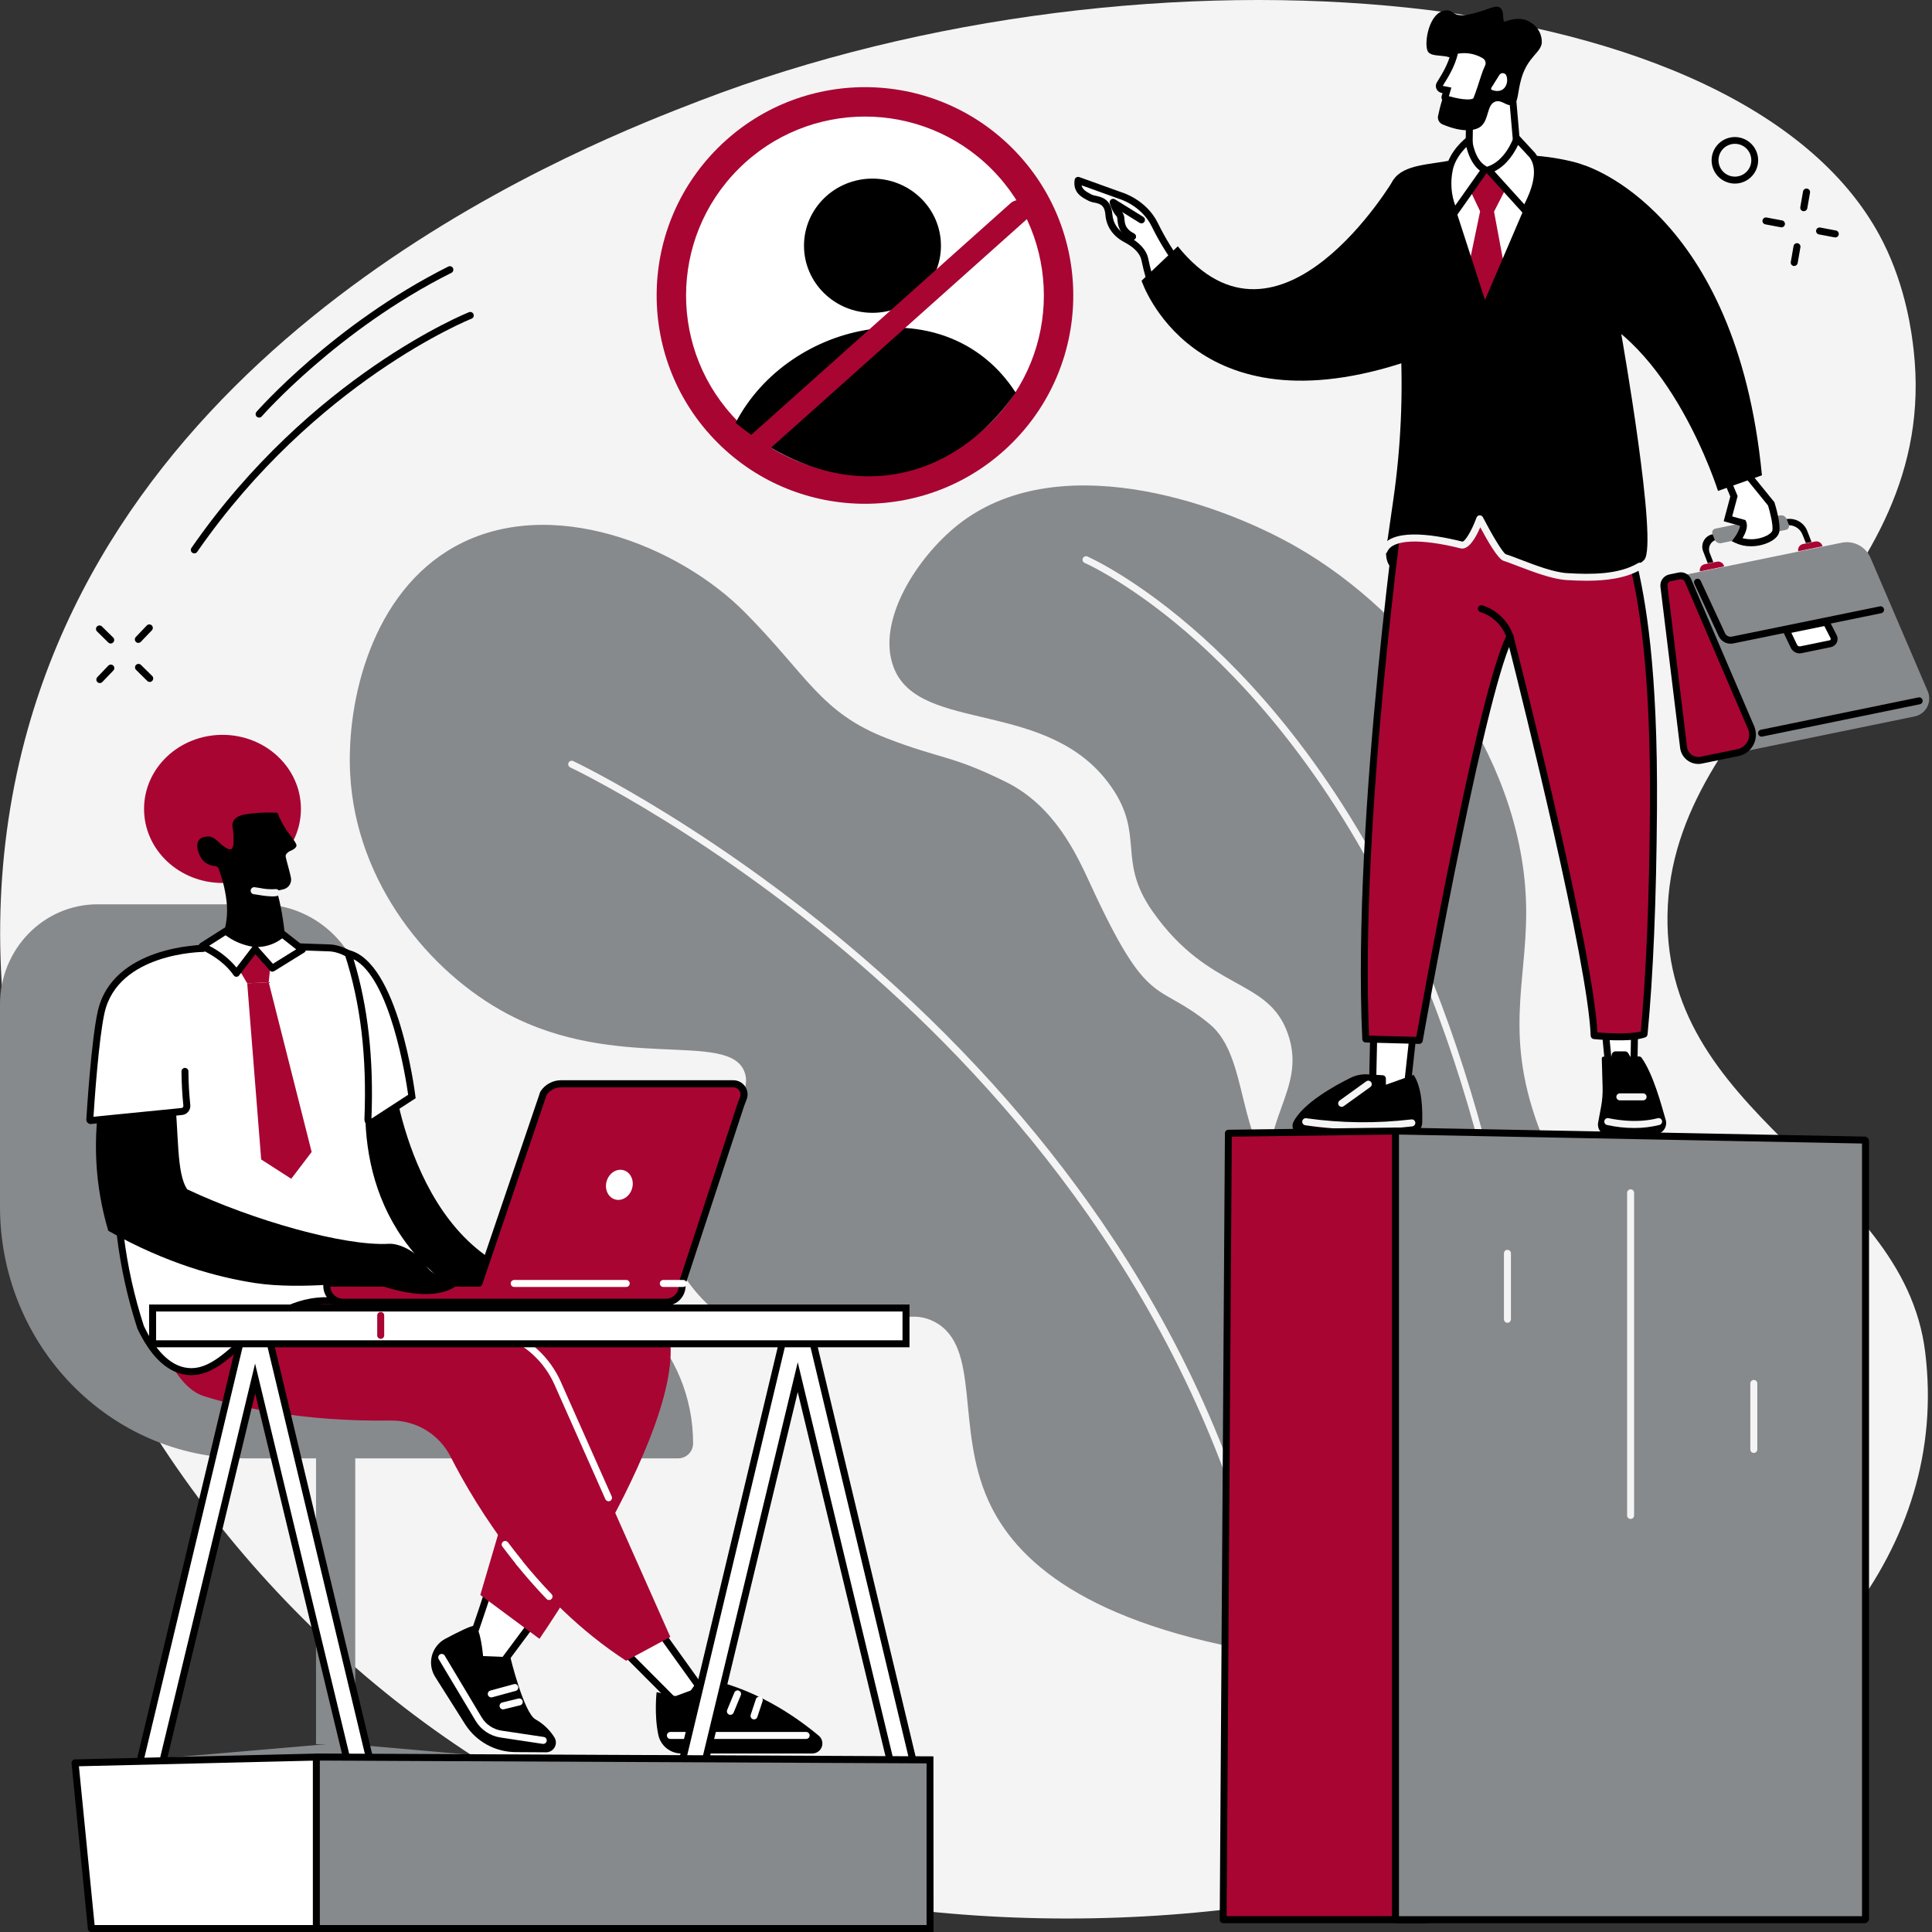
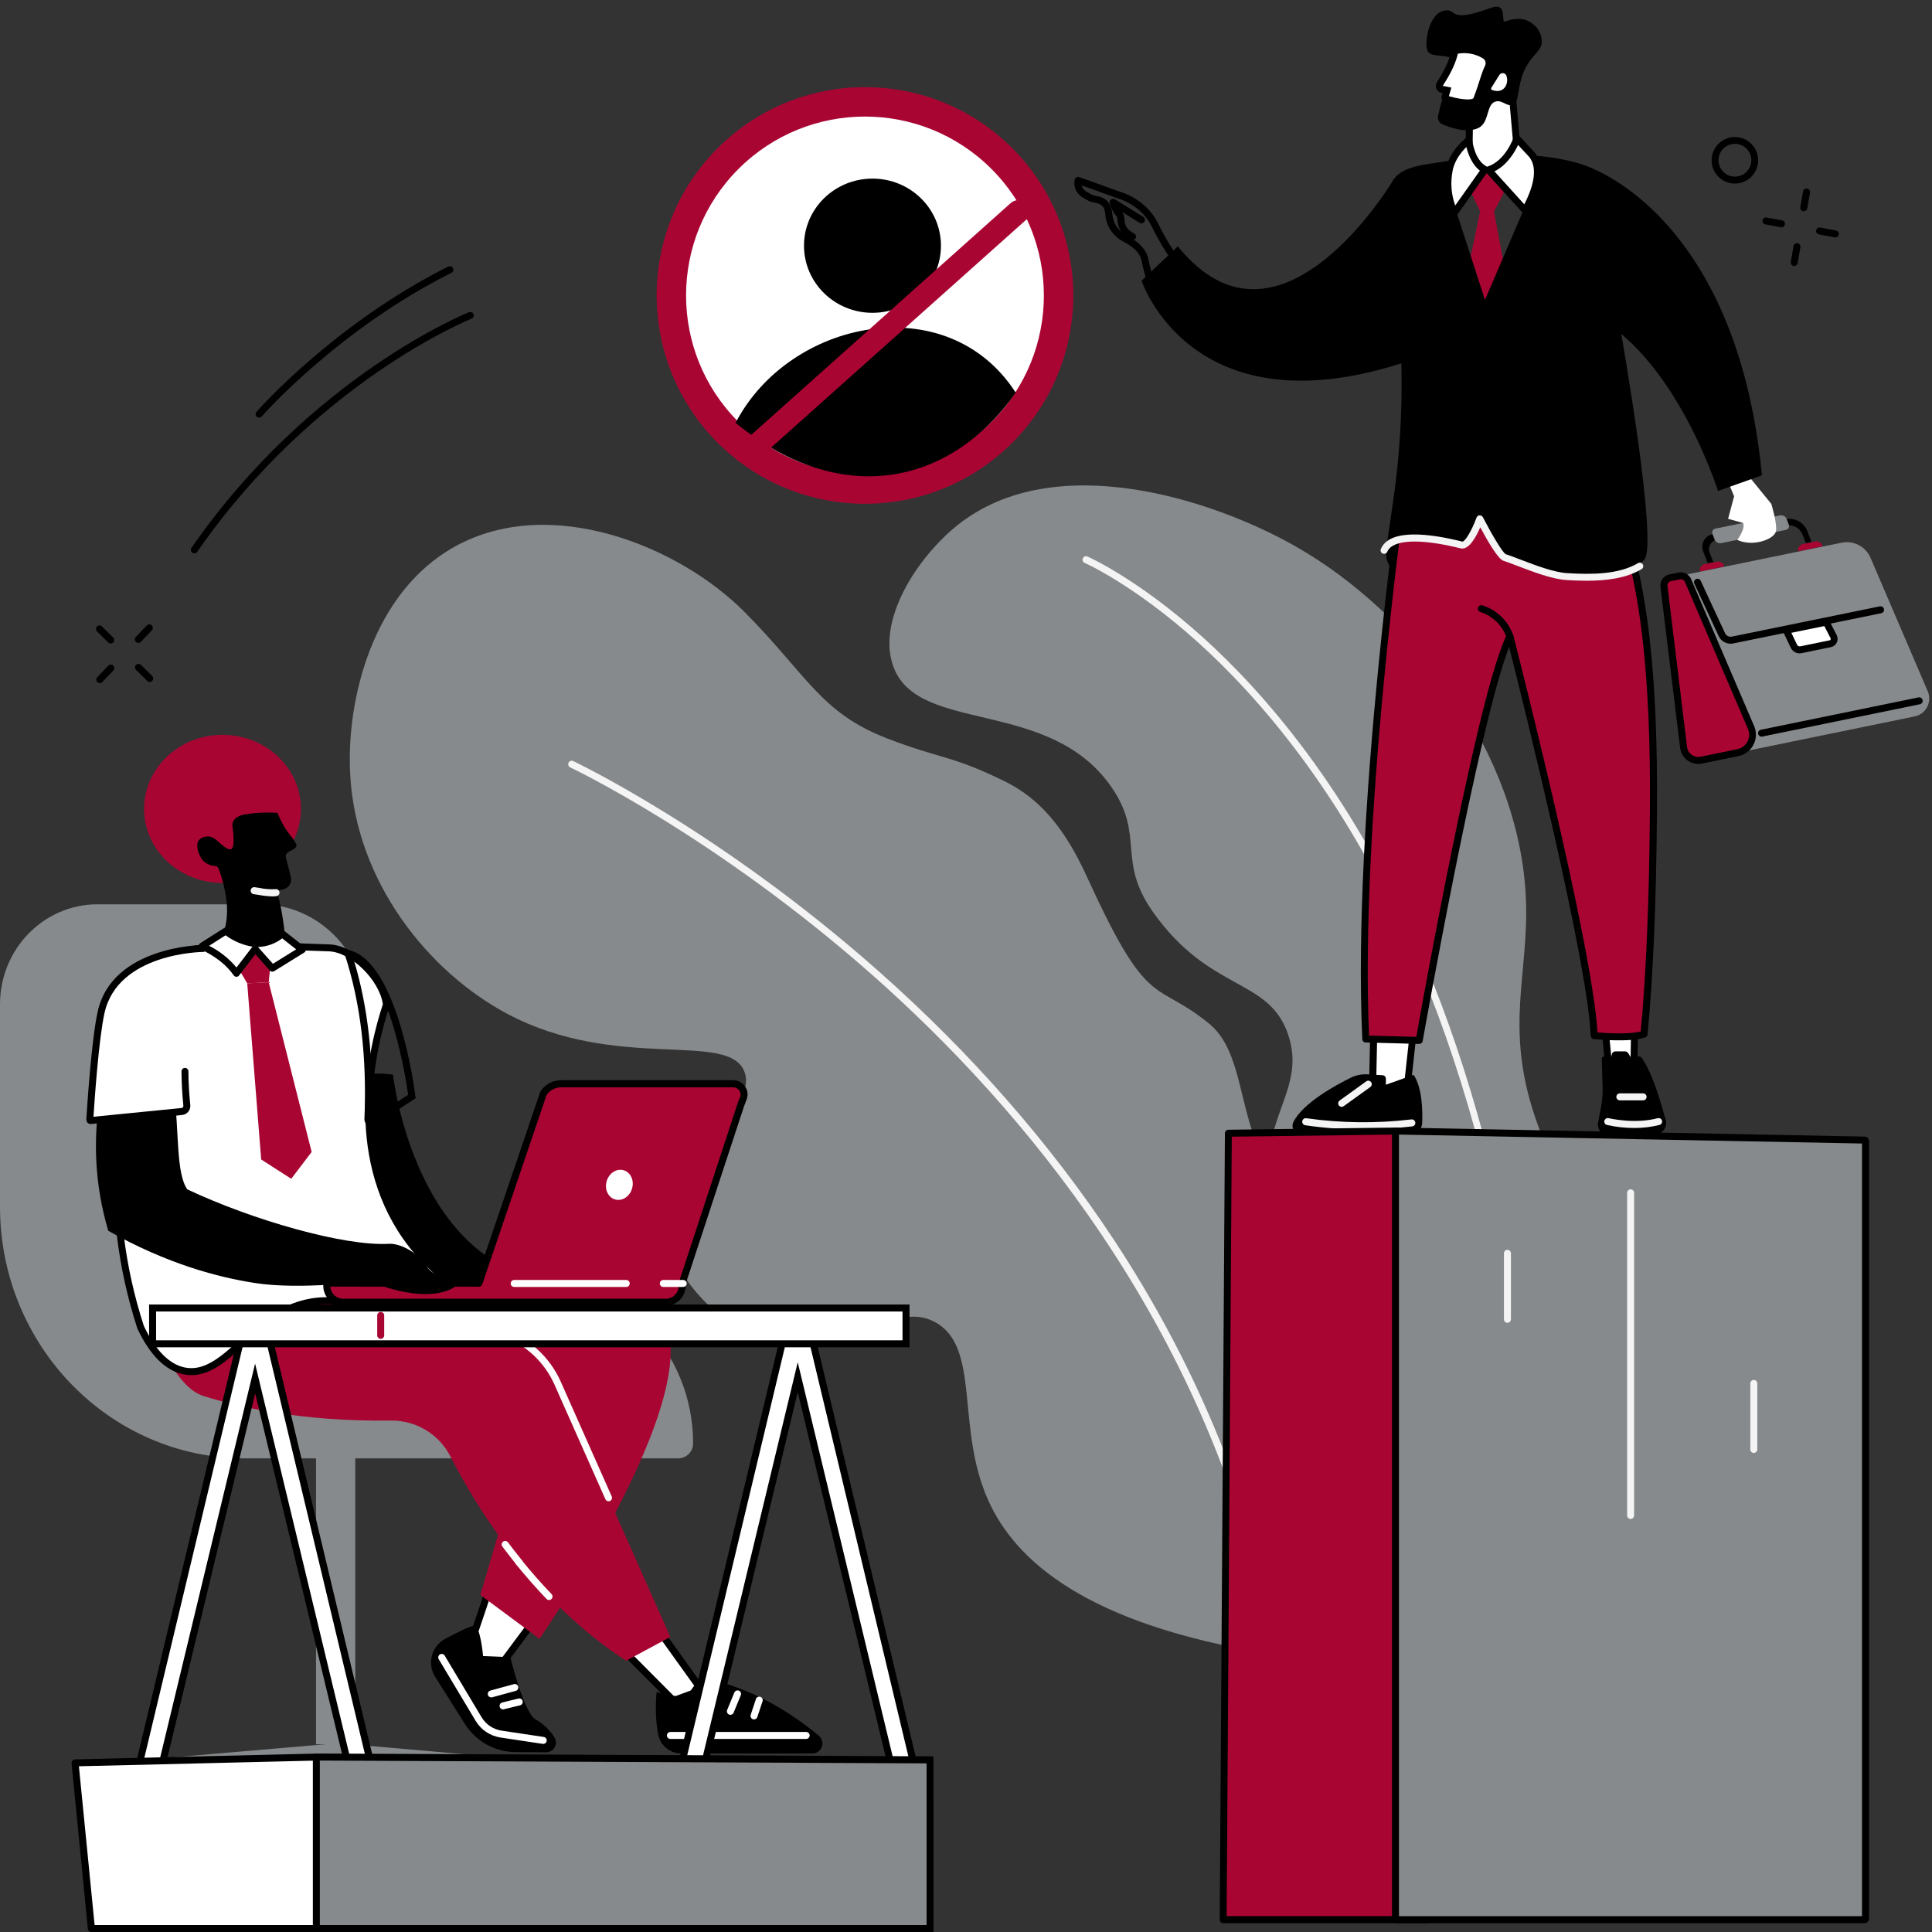
<svg xmlns="http://www.w3.org/2000/svg" width="400" height="400" viewBox="0 0 400 400" fill="none">
  <rect x="0" y="0" width="400" height="400" fill="#333333" stroke="none" />
  <g clip-path="url(#clip0_220:7462)">
-     <path d="M144.862 20.859C122.741 29.367 28.35 65.661 5.159 153.144C-21.288 252.911 57.803 370.373 167.133 392.018C280.543 414.467 408.651 361.697 398.588 279.932C393.997 242.626 342.947 231.339 345.308 187.405C347.615 144.53 401.888 123.512 396.203 72.492C395.842 69.288 394.696 59.687 389.854 50.086C362.352 -4.427 237.794 -14.866 144.862 20.859Z" fill="#F4F4F4" />
    <path d="M262.845 342.404C265.529 335.322 283.035 288.122 274.585 260.436C273.415 256.582 271.589 250.599 266.261 245.83C255.619 236.301 258.876 218.949 250.407 211.993C239.24 202.84 237.944 209.546 225.766 183.089C222.842 176.739 218.294 166.859 208.26 161.892C197.059 156.338 194.718 157.157 183.662 152.879C169.88 147.541 167.197 139.872 154.228 126.788C140.571 112.982 113.912 102.244 94.218 113.136C77.049 122.631 71.688 144.969 72.497 160.254C73.692 182.843 88.943 201.313 104.913 209.839C127.868 222.095 151.111 213.173 154.18 222.047C157.037 230.313 137.006 238.426 138.042 253.875C138.769 264.68 149.507 275.245 160.481 277.962C175.69 281.748 184.525 268.809 193.601 273.732C203.115 278.911 197.811 295.555 204.613 310.648C210.206 323.1 224.856 336.286 262.845 342.404Z" fill="#878A8C" />
    <path d="M263.38 337.105C263.214 337.105 263.053 337.048 262.924 336.944C262.795 336.839 262.706 336.694 262.672 336.531C249.597 273.723 210.991 228.781 180.907 202.127C148.279 173.223 118.358 159.021 118.059 158.881C117.886 158.8 117.751 158.652 117.686 158.472C117.621 158.291 117.631 158.092 117.712 157.918C117.794 157.744 117.942 157.61 118.122 157.545C118.303 157.48 118.502 157.489 118.676 157.571C118.975 157.716 149.054 171.989 181.832 201.014C201.101 218.058 217.48 236.788 230.612 256.674C246.991 281.546 258.278 308.311 264.088 336.228C264.108 336.32 264.109 336.416 264.091 336.509C264.074 336.602 264.038 336.691 263.986 336.771C263.934 336.85 263.867 336.918 263.789 336.971C263.71 337.024 263.622 337.062 263.529 337.08C263.48 337.093 263.43 337.101 263.38 337.105V337.105Z" fill="#F4F4F4" />
    <path d="M317.907 374.198C348.863 303.744 344.802 272.976 333.659 258.042C330.326 253.591 322.478 245.31 317.714 230.964C311.538 212.359 316.548 201.64 315.927 186.201C314.713 156.001 292.726 127.101 268.336 113.179C251.297 103.448 218.515 92.71 198.369 108.627C189.852 115.371 181.296 128.662 185.058 138.263C190.435 151.997 217.282 144.463 230.101 162.938C237.091 173.016 231.156 178.122 238.671 188.759C250.493 205.533 262.671 202.305 266.698 214.204C270.595 225.727 260.484 231.652 263.066 246.442C266.019 263.303 290.848 265.605 291.907 281.859C292.539 291.542 283.862 292.722 283.381 303.966C282.788 317.647 295.308 323.365 306.909 343.704C313.427 355.107 316.124 365.903 317.907 374.198Z" fill="#878A8C" />
    <path d="M318.726 367.709H318.673C318.579 367.703 318.486 367.678 318.401 367.636C318.316 367.594 318.24 367.535 318.178 367.464C318.115 367.392 318.068 367.309 318.038 367.218C318.008 367.128 317.997 367.033 318.004 366.938C322.339 306.851 312.705 243.065 292.139 196.303C277.952 164.026 260.301 144.039 247.993 132.954C234.683 120.978 224.634 116.575 224.533 116.527C224.366 116.445 224.237 116.302 224.173 116.128C224.109 115.954 224.115 115.762 224.188 115.592C224.262 115.421 224.398 115.286 224.569 115.214C224.74 115.141 224.932 115.137 225.106 115.202C225.207 115.246 235.478 119.745 248.957 131.88C261.376 143.056 279.176 163.193 293.459 195.72C302.762 216.887 310.151 242.728 314.829 270.451C320.217 302.35 321.766 334.778 319.444 367.044C319.431 367.225 319.349 367.395 319.216 367.518C319.083 367.641 318.908 367.71 318.726 367.709V367.709Z" fill="#F4F4F4" />
    <path d="M359.193 38.009C357.995 38.01 356.839 37.565 355.952 36.761C355.064 35.956 354.509 34.85 354.393 33.658C354.277 32.466 354.609 31.273 355.325 30.313C356.041 29.352 357.089 28.693 358.265 28.463C359.44 28.234 360.659 28.451 361.684 29.072C362.708 29.692 363.465 30.672 363.806 31.82C364.146 32.969 364.047 34.203 363.528 35.282C363.008 36.361 362.105 37.208 360.994 37.657C360.422 37.89 359.81 38.009 359.193 38.009V38.009ZM359.193 29.776C358.759 29.778 358.329 29.861 357.926 30.022C357.142 30.337 356.504 30.933 356.136 31.694C355.769 32.454 355.697 33.324 355.937 34.134C356.176 34.944 356.708 35.636 357.43 36.075C358.152 36.513 359.011 36.667 359.84 36.507C360.67 36.346 361.409 35.882 361.915 35.205C362.42 34.528 362.655 33.688 362.575 32.847C362.494 32.006 362.102 31.226 361.477 30.658C360.852 30.09 360.037 29.776 359.193 29.776V29.776Z" fill="black" />
    <path d="M40.234 114.571C40.086 114.571 39.941 114.525 39.82 114.441C39.741 114.387 39.674 114.318 39.623 114.238C39.571 114.158 39.536 114.069 39.52 113.975C39.503 113.881 39.505 113.785 39.526 113.693C39.547 113.6 39.586 113.512 39.641 113.434C64.287 77.849 96.737 64.779 97.064 64.654C97.154 64.613 97.251 64.591 97.349 64.589C97.447 64.587 97.545 64.605 97.636 64.642C97.727 64.678 97.809 64.734 97.878 64.803C97.948 64.873 98.002 64.957 98.037 65.048C98.073 65.14 98.09 65.238 98.086 65.336C98.083 65.434 98.06 65.531 98.018 65.62C97.976 65.708 97.916 65.788 97.843 65.853C97.769 65.918 97.683 65.967 97.589 65.998C97.271 66.123 65.217 79.053 40.826 114.258C40.76 114.354 40.672 114.433 40.569 114.488C40.465 114.542 40.35 114.571 40.234 114.571V114.571Z" fill="black" />
    <path d="M53.651 86.457C53.475 86.458 53.303 86.395 53.17 86.279C53.098 86.217 53.04 86.141 52.998 86.056C52.956 85.972 52.931 85.879 52.924 85.785C52.918 85.69 52.931 85.596 52.961 85.506C52.992 85.416 53.04 85.334 53.102 85.263C53.257 85.079 69.11 67.053 92.812 55.188C92.897 55.145 92.99 55.12 93.085 55.113C93.18 55.106 93.275 55.118 93.365 55.148C93.456 55.178 93.539 55.225 93.611 55.287C93.683 55.35 93.742 55.425 93.785 55.511C93.828 55.596 93.853 55.688 93.86 55.783C93.867 55.878 93.855 55.974 93.825 56.064C93.795 56.154 93.748 56.238 93.685 56.31C93.623 56.382 93.547 56.441 93.462 56.484C70.026 68.214 54.345 86.028 54.191 86.212C54.124 86.289 54.041 86.35 53.948 86.393C53.855 86.435 53.754 86.457 53.651 86.457Z" fill="black" />
    <path d="M373.447 43.722C373.405 43.727 373.363 43.727 373.322 43.722C373.133 43.689 372.966 43.583 372.856 43.427C372.746 43.271 372.702 43.077 372.734 42.889L373.298 39.647C373.33 39.455 373.437 39.284 373.596 39.172C373.755 39.059 373.951 39.014 374.143 39.047C374.335 39.08 374.506 39.187 374.618 39.346C374.73 39.504 374.775 39.701 374.743 39.893L374.179 43.135C374.147 43.304 374.056 43.456 373.921 43.564C373.787 43.671 373.619 43.728 373.447 43.722V43.722Z" fill="black" />
    <path d="M371.477 55.067H371.352C371.258 55.051 371.168 55.017 371.087 54.967C371.006 54.916 370.937 54.849 370.882 54.771C370.827 54.693 370.789 54.605 370.768 54.512C370.748 54.419 370.747 54.323 370.764 54.229L371.327 50.992C371.338 50.894 371.369 50.798 371.417 50.712C371.466 50.627 371.532 50.551 371.611 50.492C371.69 50.432 371.78 50.39 371.876 50.366C371.972 50.343 372.072 50.34 372.169 50.357C372.266 50.373 372.359 50.41 372.442 50.464C372.525 50.518 372.595 50.589 372.65 50.672C372.704 50.754 372.741 50.847 372.758 50.944C372.775 51.041 372.772 51.141 372.749 51.237L372.185 54.48C372.154 54.645 372.066 54.793 371.937 54.901C371.807 55.008 371.645 55.067 371.477 55.067Z" fill="black" />
    <path d="M368.764 47.041C368.718 47.046 368.671 47.046 368.624 47.041L365.44 46.439C365.263 46.393 365.11 46.281 365.013 46.126C364.915 45.971 364.88 45.785 364.914 45.605C364.948 45.425 365.05 45.266 365.197 45.157C365.345 45.049 365.528 45.001 365.71 45.023L368.894 45.625C369.086 45.642 369.263 45.735 369.386 45.883C369.509 46.031 369.569 46.221 369.552 46.413C369.534 46.605 369.442 46.782 369.294 46.905C369.146 47.028 368.956 47.088 368.764 47.07V47.041Z" fill="black" />
    <path d="M379.908 49.132H379.773L376.588 48.53C376.4 48.494 376.233 48.385 376.125 48.227C376.017 48.068 375.977 47.873 376.013 47.685C376.048 47.496 376.158 47.33 376.316 47.222C376.475 47.114 376.67 47.073 376.858 47.109L380.042 47.711C380.234 47.729 380.411 47.822 380.534 47.971C380.656 48.119 380.715 48.31 380.698 48.501C380.68 48.693 380.586 48.87 380.438 48.992C380.29 49.115 380.099 49.174 379.908 49.156V49.132Z" fill="black" />
    <path d="M28.625 133.104C28.445 133.1 28.273 133.027 28.144 132.901C28.005 132.769 27.925 132.587 27.92 132.396C27.916 132.204 27.987 132.019 28.119 131.88L30.393 129.5C30.526 129.362 30.709 129.282 30.901 129.278C31.093 129.273 31.278 129.346 31.417 129.479C31.556 129.612 31.636 129.794 31.64 129.986C31.644 130.178 31.572 130.364 31.439 130.502L29.165 132.877C29.095 132.95 29.012 133.008 28.919 133.047C28.826 133.086 28.726 133.105 28.625 133.104Z" fill="black" />
    <path d="M20.666 141.419C20.525 141.42 20.386 141.379 20.267 141.301C20.149 141.224 20.056 141.113 20 140.983C19.944 140.852 19.929 140.708 19.955 140.569C19.981 140.43 20.047 140.301 20.146 140.2L22.42 137.82C22.553 137.681 22.735 137.601 22.927 137.597C23.119 137.593 23.305 137.665 23.444 137.798C23.582 137.931 23.663 138.114 23.666 138.306C23.671 138.498 23.598 138.683 23.465 138.822L21.192 141.197C21.124 141.268 21.042 141.324 20.952 141.362C20.861 141.4 20.765 141.419 20.666 141.419V141.419Z" fill="black" />
    <path d="M22.897 133.229C22.716 133.224 22.543 133.15 22.415 133.022L20.108 130.748C20.036 130.683 19.978 130.603 19.938 130.515C19.898 130.427 19.876 130.331 19.873 130.235C19.871 130.138 19.888 130.041 19.923 129.951C19.959 129.861 20.012 129.778 20.08 129.709C20.148 129.64 20.229 129.585 20.319 129.548C20.408 129.511 20.504 129.492 20.601 129.493C20.698 129.494 20.794 129.514 20.883 129.552C20.972 129.591 21.052 129.647 21.119 129.717L23.431 131.991C23.567 132.126 23.643 132.31 23.643 132.502C23.643 132.693 23.567 132.877 23.431 133.012C23.362 133.084 23.279 133.14 23.187 133.177C23.095 133.214 22.996 133.232 22.897 133.229V133.229Z" fill="black" />
    <path d="M30.976 141.192C30.794 141.187 30.622 141.113 30.494 140.985L28.186 138.706C28.115 138.64 28.058 138.561 28.018 138.473C27.978 138.384 27.956 138.289 27.954 138.192C27.952 138.095 27.97 137.998 28.005 137.908C28.041 137.818 28.095 137.736 28.163 137.667C28.232 137.598 28.313 137.544 28.403 137.507C28.493 137.47 28.589 137.452 28.686 137.453C28.783 137.454 28.879 137.475 28.968 137.514C29.056 137.553 29.136 137.61 29.203 137.68L31.51 139.954C31.646 140.089 31.722 140.273 31.722 140.465C31.722 140.656 31.646 140.84 31.51 140.975C31.441 141.047 31.358 141.103 31.266 141.14C31.174 141.178 31.075 141.195 30.976 141.192V141.192Z" fill="black" />
    <path d="M331.699 206.52L333.096 221.141H338.28L338.53 206.761L331.699 206.52Z" fill="white" />
    <path d="M338.28 221.864H333.097C332.917 221.863 332.743 221.796 332.609 221.675C332.476 221.554 332.392 221.388 332.374 221.208L330.982 206.593C330.972 206.49 330.984 206.386 331.017 206.288C331.05 206.19 331.104 206.1 331.175 206.024C331.245 205.95 331.331 205.892 331.425 205.853C331.52 205.814 331.622 205.795 331.724 205.798L338.555 206.039C338.744 206.046 338.923 206.127 339.054 206.265C339.184 206.403 339.256 206.586 339.253 206.776L339.003 221.155C338.999 221.345 338.921 221.525 338.786 221.657C338.651 221.789 338.469 221.864 338.28 221.864V221.864ZM333.752 220.418H337.572L337.798 207.46L332.499 207.272L333.752 220.418Z" fill="black" />
    <path d="M332.9 235.116C336.283 235.455 339.696 235.344 343.05 234.789C343.367 234.734 343.67 234.613 343.938 234.434C344.206 234.255 344.433 234.022 344.605 233.749C344.777 233.477 344.89 233.171 344.937 232.852C344.983 232.533 344.963 232.208 344.876 231.898C343.912 228.555 342.303 222.466 339.899 219.026C339.827 218.924 339.729 218.843 339.616 218.789C339.503 218.735 339.379 218.711 339.254 218.719C339.129 218.727 339.008 218.766 338.903 218.833C338.798 218.9 338.711 218.993 338.652 219.103L338.218 219.903L337.124 218.072C337.058 217.962 336.967 217.869 336.858 217.8C336.749 217.732 336.626 217.69 336.498 217.677H334.571C334.367 217.657 334.163 217.715 333.999 217.839C333.836 217.963 333.725 218.145 333.69 218.347L333.42 219.888L332.259 218.857C332.204 218.808 332.136 218.776 332.063 218.766C331.99 218.755 331.915 218.766 331.848 218.797C331.782 218.829 331.726 218.879 331.687 218.942C331.649 219.005 331.63 219.078 331.633 219.151L331.801 225.101C331.841 226.442 331.737 227.784 331.493 229.104L330.847 232.587C330.815 232.888 330.842 233.193 330.928 233.483C331.013 233.773 331.156 234.044 331.346 234.279C331.537 234.514 331.773 234.709 332.039 234.853C332.306 234.997 332.598 235.086 332.9 235.116V235.116Z" fill="black" />
    <path d="M338.372 233.536C336.463 233.541 334.559 233.331 332.697 232.91C332.605 232.887 332.519 232.846 332.442 232.789C332.366 232.733 332.302 232.662 332.253 232.58C332.204 232.499 332.172 232.409 332.158 232.315C332.144 232.221 332.149 232.125 332.172 232.033C332.195 231.941 332.236 231.854 332.293 231.778C332.349 231.702 332.42 231.638 332.502 231.589C332.583 231.54 332.673 231.508 332.767 231.494C332.861 231.48 332.957 231.485 333.049 231.508C333.102 231.508 338.348 232.794 343.218 231.508C343.31 231.483 343.405 231.477 343.499 231.489C343.593 231.502 343.683 231.532 343.765 231.58C343.847 231.627 343.919 231.691 343.977 231.766C344.034 231.841 344.076 231.927 344.1 232.019C344.148 232.205 344.122 232.402 344.025 232.568C343.928 232.734 343.77 232.855 343.585 232.905C341.881 233.335 340.129 233.547 338.372 233.536V233.536Z" fill="#F4F4F4" />
    <path d="M340.187 227.818H335.37C335.178 227.818 334.995 227.742 334.859 227.606C334.724 227.471 334.647 227.287 334.647 227.095C334.647 226.904 334.724 226.72 334.859 226.584C334.995 226.449 335.178 226.373 335.37 226.373H340.187C340.379 226.373 340.563 226.449 340.698 226.584C340.834 226.72 340.91 226.904 340.91 227.095C340.91 227.287 340.834 227.471 340.698 227.606C340.563 227.742 340.379 227.818 340.187 227.818V227.818Z" fill="#F4F4F4" />
    <path d="M293.17 208.51L291.296 225.549L284.138 227.047L284.576 207.069L293.17 208.51Z" fill="white" />
    <path d="M284.138 227.774C283.962 227.78 283.79 227.72 283.656 227.606C283.572 227.536 283.505 227.448 283.46 227.349C283.415 227.25 283.393 227.142 283.396 227.033L283.834 207.055C283.836 206.952 283.86 206.85 283.905 206.757C283.95 206.664 284.015 206.581 284.094 206.515C284.173 206.449 284.266 206.4 284.366 206.373C284.466 206.347 284.571 206.343 284.672 206.361L293.266 207.806C293.449 207.838 293.612 207.938 293.724 208.086C293.836 208.233 293.887 208.417 293.869 208.601L291.995 225.64C291.978 225.791 291.914 225.933 291.812 226.045C291.71 226.158 291.575 226.235 291.426 226.267L284.268 227.765C284.225 227.773 284.181 227.777 284.138 227.774V227.774ZM285.279 207.922L284.88 226.156L290.66 224.951L292.399 209.112L285.279 207.922Z" fill="black" />
    <path d="M294.447 232.553C294.553 229.894 294.447 225.139 292.669 222.538L286.932 224.581V223.357C286.939 223.175 286.877 222.997 286.758 222.86C286.639 222.722 286.472 222.634 286.291 222.615L283.097 222.432C281.9 222.367 280.707 222.613 279.633 223.145C276.411 224.73 269.666 228.444 267.778 232.322C267.656 232.575 267.597 232.853 267.604 233.133C267.611 233.413 267.685 233.687 267.819 233.933C267.953 234.179 268.144 234.39 268.375 234.548C268.607 234.706 268.873 234.807 269.151 234.842C272.215 235.222 279.32 235.704 292.428 234.639C292.962 234.599 293.462 234.365 293.835 233.98C294.207 233.596 294.425 233.088 294.447 232.553V232.553Z" fill="black" />
    <path d="M282.182 233.806C278.179 233.84 274.18 233.559 270.22 232.968C270.029 232.934 269.858 232.826 269.746 232.667C269.634 232.508 269.59 232.311 269.623 232.12C269.656 231.928 269.764 231.757 269.923 231.645C270.082 231.533 270.279 231.489 270.471 231.522C277.679 232.54 284.988 232.621 292.216 231.763C292.311 231.752 292.408 231.76 292.499 231.786C292.591 231.812 292.677 231.856 292.752 231.915C292.827 231.975 292.89 232.048 292.936 232.131C292.983 232.215 293.012 232.307 293.023 232.402C293.034 232.496 293.027 232.593 293.001 232.685C292.975 232.776 292.931 232.862 292.871 232.937C292.812 233.012 292.739 233.075 292.655 233.121C292.572 233.168 292.48 233.197 292.385 233.208C288.998 233.603 285.592 233.802 282.182 233.806V233.806Z" fill="#F4F4F4" />
    <path d="M277.779 229.162C277.626 229.163 277.476 229.115 277.352 229.025C277.227 228.935 277.135 228.808 277.088 228.662C277.041 228.516 277.041 228.359 277.089 228.213C277.137 228.067 277.23 227.941 277.355 227.852L282.866 223.882C282.943 223.826 283.03 223.786 283.122 223.764C283.215 223.742 283.31 223.739 283.404 223.754C283.498 223.769 283.588 223.802 283.668 223.852C283.749 223.901 283.82 223.967 283.875 224.043C283.931 224.12 283.971 224.207 283.993 224.3C284.015 224.392 284.019 224.488 284.004 224.581C283.989 224.675 283.955 224.765 283.906 224.846C283.856 224.927 283.791 224.997 283.714 225.053L278.198 229.022C278.078 229.114 277.93 229.163 277.779 229.162V229.162Z" fill="#F4F4F4" />
    <path d="M287.452 111.296L293.57 107.403L304.549 113.338C301.23 115.375 297.655 116.963 293.917 118.059C284.307 120.699 287.452 111.296 287.452 111.296Z" fill="black" />
    <path d="M290.934 97.277C290.934 97.277 280.567 168.092 282.745 215.134L293.825 215.428C293.825 215.428 306.509 143.649 312.613 131.764C312.613 131.764 329.396 197.223 330.032 214.435C330.032 214.435 337.422 215.182 340.361 214.122C341.945 197.507 342.234 178.392 342.312 167.596C342.538 136.702 339.59 122.664 337.976 116.007C336.492 109.894 334.898 104.927 333.732 101.555L329.849 90.475L290.934 97.277Z" fill="#A80533" />
    <path d="M293.83 216.131L282.75 215.837C282.568 215.832 282.394 215.759 282.263 215.631C282.133 215.503 282.055 215.331 282.047 215.148C279.884 168.579 290.13 97.86 290.236 97.152C290.258 97.001 290.326 96.862 290.431 96.753C290.537 96.644 290.675 96.571 290.824 96.545L329.748 89.738C329.918 89.709 330.093 89.742 330.242 89.83C330.39 89.918 330.502 90.056 330.558 90.219L334.441 101.299C336.078 106.04 337.514 110.934 338.699 115.814C340.674 123.946 343.276 138.162 343.059 167.582C342.924 186.572 342.283 201.809 341.108 214.165C341.094 214.303 341.041 214.433 340.956 214.541C340.87 214.65 340.756 214.731 340.626 214.777C337.567 215.88 330.288 215.163 329.98 215.134C329.807 215.115 329.646 215.035 329.527 214.907C329.409 214.78 329.34 214.614 329.334 214.44C328.766 199.198 315.272 145.118 312.449 133.942C306.187 149.839 294.673 214.845 294.553 215.534C294.522 215.702 294.433 215.855 294.3 215.964C294.168 216.073 294.002 216.133 293.83 216.131ZM283.449 214.411L293.228 214.671C294.558 207.185 306.124 142.791 311.982 131.413C312.05 131.284 312.155 131.178 312.284 131.11C312.413 131.042 312.56 131.014 312.704 131.031C312.849 131.047 312.986 131.108 313.096 131.203C313.206 131.299 313.285 131.426 313.321 131.567C314 134.207 329.744 195.787 330.736 213.756C332.441 213.891 337.244 214.204 339.701 213.554C340.843 201.327 341.464 186.278 341.599 167.572C341.816 138.316 339.239 124.216 337.263 116.156C336.088 111.31 334.667 106.473 333.043 101.781L329.358 91.265L291.556 97.879C290.651 104.397 281.507 170.106 283.449 214.43V214.411Z" fill="black" />
    <path d="M312.686 132.709C312.535 132.71 312.388 132.665 312.264 132.578C312.141 132.492 312.047 132.369 311.997 132.227C311.589 130.937 310.878 129.764 309.924 128.806C308.969 127.848 307.798 127.133 306.51 126.721C306.325 126.67 306.168 126.548 306.073 126.382C305.977 126.217 305.951 126.02 306 125.834C306.024 125.743 306.065 125.657 306.123 125.581C306.18 125.506 306.252 125.443 306.334 125.396C306.416 125.348 306.506 125.317 306.6 125.305C306.694 125.293 306.79 125.299 306.881 125.324C308.403 125.799 309.789 126.634 310.919 127.758C312.05 128.883 312.892 130.264 313.375 131.784C313.404 131.875 313.414 131.971 313.406 132.067C313.397 132.162 313.37 132.255 313.325 132.34C313.28 132.425 313.219 132.5 313.145 132.56C313.07 132.621 312.985 132.667 312.893 132.694C312.825 132.709 312.755 132.714 312.686 132.709V132.709Z" fill="black" />
    <path d="M304.303 21.697L304.134 31.814C304.058 32.428 303.8 33.006 303.393 33.472C302.986 33.938 302.449 34.272 301.851 34.43L301.335 34.719C300.502 34.935 300.063 35.114 299.543 37.021L317.979 34.878C318.23 34.333 318.148 33.697 317.338 33.63L316.457 33.418C315.864 33.285 315.325 32.979 314.905 32.541C314.485 32.102 314.204 31.549 314.096 30.951L312.979 18.031L304.303 21.697Z" fill="white" />
    <path d="M299.544 37.739C299.433 37.739 299.324 37.713 299.225 37.663C299.126 37.614 299.04 37.542 298.973 37.455C298.906 37.367 298.86 37.264 298.839 37.156C298.817 37.047 298.821 36.935 298.85 36.829C299.39 34.83 299.953 34.343 301.061 34.039L301.49 33.794C301.547 33.765 301.607 33.741 301.668 33.722C302.122 33.606 302.531 33.357 302.842 33.007C303.153 32.656 303.351 32.221 303.412 31.756L303.581 21.688C303.582 21.548 303.624 21.411 303.702 21.295C303.78 21.178 303.89 21.087 304.019 21.033L312.69 17.362C312.795 17.317 312.909 17.298 313.023 17.306C313.137 17.314 313.247 17.349 313.345 17.408C313.442 17.466 313.525 17.547 313.585 17.644C313.646 17.741 313.682 17.85 313.692 17.964L314.805 30.85C314.891 31.302 315.107 31.719 315.427 32.048C315.748 32.378 316.158 32.606 316.607 32.705L317.45 32.907C317.688 32.922 317.92 32.994 318.125 33.116C318.33 33.239 318.503 33.408 318.63 33.611C318.756 33.852 318.822 34.121 318.822 34.394C318.822 34.666 318.756 34.935 318.63 35.176C318.578 35.289 318.499 35.386 318.398 35.459C318.298 35.532 318.18 35.577 318.057 35.591L299.621 37.734L299.544 37.739ZM302.131 35.094L301.697 35.345C301.638 35.374 301.577 35.398 301.514 35.417C301.302 35.438 301.102 35.52 300.936 35.653C300.771 35.787 300.649 35.966 300.584 36.169L316.93 34.271L316.289 34.117C315.562 33.95 314.9 33.573 314.386 33.032C313.872 32.492 313.528 31.811 313.398 31.077C313.398 31.053 313.398 31.029 313.398 31.009L312.348 19.101L305.016 22.198L304.857 31.833C304.857 31.833 304.857 31.886 304.857 31.91C304.766 32.65 304.458 33.347 303.973 33.913C303.489 34.479 302.848 34.89 302.131 35.094Z" fill="black" />
    <path d="M299.26 2.158C301.775 1.884 299.795 4.885 308.659 1.633C312.291 0.304 310.658 4.769 311.607 4.446C315.109 3.237 316.473 4.355 317.33 4.928C317.935 5.378 318.423 5.967 318.751 6.646C319.079 7.324 319.237 8.072 319.214 8.825C319.036 10.921 316.323 11.716 315.008 16.167C314.093 19.308 314.45 21.168 313.231 21.683C312.012 22.198 310.981 20.57 309.594 21.037C307.792 21.64 308.317 24.766 306.607 26.163C305.528 27.045 302.941 27.56 298.658 25.749C298.322 25.608 298.045 25.353 297.877 25.029C297.709 24.705 297.66 24.332 297.738 23.976C297.945 23.013 298.22 21.842 298.571 20.729C300.257 15.43 302.059 14.139 301.313 12.824C300.171 10.81 296.298 12.198 295.561 10.531C294.824 8.864 295.821 2.534 299.26 2.158Z" fill="black" />
    <path d="M308.128 13.884C307.819 14.532 307.557 15.202 307.343 15.888C306.938 17.174 306.23 19.371 305.739 20.575C305.132 22.064 300.791 20.912 299.442 20.512C299.391 20.497 299.343 20.472 299.302 20.437C299.261 20.403 299.228 20.36 299.204 20.312C299.18 20.265 299.166 20.212 299.163 20.159C299.16 20.105 299.168 20.052 299.187 20.002L299.587 18.72L298.527 18.513C298.4 18.469 298.286 18.395 298.195 18.296C298.09 18.178 298.027 18.03 298.013 17.873C297.999 17.716 298.036 17.559 298.118 17.424C298.961 16.037 300.468 13.744 301.128 10.979C301.161 10.84 301.232 10.714 301.335 10.616C301.438 10.517 301.567 10.451 301.706 10.425C303.662 10.068 305.681 10.434 307.386 11.456C307.789 11.697 308.087 12.078 308.224 12.527C308.361 12.975 308.327 13.459 308.128 13.884V13.884Z" fill="white" />
    <path d="M303.826 22.044C302.266 21.976 300.723 21.694 299.24 21.206C299.094 21.162 298.959 21.089 298.842 20.992C298.725 20.894 298.629 20.773 298.561 20.637C298.492 20.502 298.453 20.354 298.445 20.202C298.436 20.05 298.459 19.898 298.513 19.756L298.657 19.274L298.291 19.192C298.08 19.126 297.887 19.013 297.727 18.861C297.567 18.709 297.444 18.523 297.368 18.316C297.291 18.108 297.262 17.887 297.285 17.667C297.307 17.448 297.379 17.236 297.496 17.049L297.737 16.658C298.58 15.29 299.852 13.224 300.425 10.81C300.488 10.534 300.631 10.284 300.836 10.088C301.041 9.893 301.298 9.762 301.576 9.712C303.707 9.328 305.904 9.729 307.762 10.839C308.322 11.173 308.736 11.704 308.924 12.328C309.112 12.952 309.06 13.624 308.778 14.211C308.486 14.836 308.236 15.479 308.032 16.138C307.641 17.381 306.914 19.64 306.408 20.878C306.081 21.656 305.22 22.044 303.826 22.044ZM299.972 19.915C303.296 20.854 304.934 20.637 305.069 20.3C305.551 19.11 306.268 16.89 306.654 15.676C306.876 14.957 307.15 14.255 307.473 13.575C307.595 13.313 307.616 13.015 307.532 12.738C307.447 12.462 307.263 12.226 307.015 12.077C305.464 11.14 303.626 10.798 301.841 11.114C301.201 13.763 299.857 15.931 298.951 17.376L298.71 17.776L300.492 18.133L299.972 19.915ZM299.885 20.199C299.885 20.199 299.885 20.199 299.885 20.199V20.199Z" fill="black" />
    <path d="M308.928 18.643C311.559 19.558 312.455 17.102 311.872 15.642C311.814 15.503 311.72 15.383 311.599 15.295C311.477 15.207 311.334 15.154 311.185 15.142C311.035 15.13 310.885 15.16 310.751 15.227C310.618 15.295 310.505 15.399 310.427 15.526L308.76 18.181C308.735 18.221 308.719 18.266 308.715 18.314C308.71 18.361 308.716 18.408 308.732 18.453C308.748 18.497 308.774 18.538 308.808 18.571C308.842 18.604 308.883 18.628 308.928 18.643V18.643Z" fill="white" />
-     <path d="M244.587 55.424C242.452 52.621 240.598 49.615 239.052 46.449C236.768 41.863 231.99 40.49 231.99 40.49L223.212 37.325C222.856 39.633 224.595 40.302 225.689 40.909C226.782 41.516 229.297 40.909 229.576 44.378C229.803 47.119 231.561 48.665 233.179 49.518C234.899 50.419 236.624 51.787 237.033 53.685C237.568 56.232 238.286 58.737 239.182 61.181C241.145 59.42 242.953 57.494 244.587 55.424V55.424Z" fill="white" />
    <path d="M239.172 61.903C239.115 61.91 239.056 61.91 238.999 61.903C238.884 61.875 238.777 61.819 238.689 61.74C238.601 61.661 238.534 61.561 238.493 61.45C237.587 58.974 236.86 56.437 236.315 53.858C235.954 52.133 234.225 50.905 232.842 50.173C230.433 48.911 229.06 46.931 228.858 44.455C228.689 42.393 227.707 42.186 226.565 41.945C226.14 41.88 225.727 41.75 225.341 41.559L225.028 41.391C223.935 40.808 222.095 39.835 222.494 37.233C222.511 37.128 222.55 37.027 222.61 36.938C222.67 36.849 222.749 36.775 222.841 36.721C222.934 36.666 223.037 36.633 223.143 36.624C223.25 36.614 223.357 36.628 223.458 36.665L232.24 39.825C232.404 39.873 237.308 41.328 239.707 46.145C241.23 49.271 243.059 52.238 245.165 55.005C245.262 55.131 245.315 55.286 245.315 55.446C245.315 55.605 245.262 55.76 245.165 55.886C243.503 57.99 241.662 59.947 239.663 61.734C239.527 61.851 239.351 61.911 239.172 61.903V61.903ZM223.93 38.37C224.103 39.194 224.778 39.623 225.707 40.119L226.04 40.297C226.304 40.408 226.581 40.487 226.864 40.533C228.054 40.784 230.043 41.203 230.298 44.339C230.457 46.324 231.541 47.856 233.517 48.896C235.891 50.149 237.37 51.758 237.732 53.555C238.186 55.711 238.77 57.837 239.48 59.923C240.981 58.527 242.383 57.029 243.676 55.438C241.663 52.733 239.904 49.848 238.421 46.82C236.286 42.537 231.835 41.213 231.792 41.203L223.93 38.37Z" fill="black" />
    <path d="M234.471 49.71C234.359 49.711 234.248 49.684 234.148 49.633C231.638 48.381 231.465 46.598 231.359 45.529C231.351 45.294 231.308 45.062 231.233 44.84C230.342 44.007 229.822 42.277 229.764 42.084C229.723 41.944 229.725 41.794 229.77 41.655C229.816 41.516 229.902 41.393 230.019 41.305C230.135 41.216 230.276 41.164 230.423 41.157C230.569 41.151 230.714 41.188 230.838 41.266L236.716 44.912C236.876 45.014 236.99 45.175 237.033 45.361C237.075 45.546 237.043 45.741 236.942 45.903C236.842 46.065 236.682 46.18 236.497 46.225C236.312 46.269 236.117 46.239 235.954 46.141L232.322 43.886C232.639 44.323 232.807 44.85 232.804 45.389C232.9 46.353 233.011 47.441 234.803 48.337C234.951 48.409 235.07 48.529 235.141 48.677C235.211 48.825 235.229 48.993 235.192 49.153C235.154 49.313 235.063 49.455 234.934 49.557C234.804 49.658 234.645 49.712 234.48 49.71H234.471Z" fill="black" />
-     <path d="M326.979 35.735C326.979 35.735 314.295 30.166 294.924 36.005C275.553 41.844 295.28 74.023 295.28 74.023H324.151L326.979 35.735Z" fill="white" />
    <path d="M306.442 43.756L302.082 64.673L313.167 64.49L309.327 43.814L311.948 38.684L308.952 35.21L306.755 35.152L304.11 38.833L306.442 43.756Z" fill="#A80533" />
    <path d="M288.57 37.113C290.704 34.035 296.191 34.064 300.464 33.192C300.575 33.167 300.585 33.331 300.527 33.62C300.008 36.175 300.102 38.817 300.801 41.328L301.476 43.66L307.449 62.101L315.417 43.506L316.053 42.094C317.379 39.098 317.841 35.791 317.388 32.546C317.359 32.334 317.359 32.204 317.388 32.209C320.286 32.4 323.161 32.853 325.977 33.562C346.648 39.05 335.689 69.278 335.689 69.278C335.689 69.278 343.397 112.953 340.4 115.935C337.288 119.027 326.733 122.226 311.299 115.511C309.853 114.87 306.438 107.196 306.438 107.196L306.346 107.466C305.793 109.142 304.938 110.703 303.822 112.071L303.302 112.712C303.302 112.712 286.923 108.713 286.836 114.846L288.474 103.443C290.037 92.599 290.531 81.626 289.948 70.685C289.948 70.685 284.119 43.525 288.57 37.113Z" fill="black" />
    <path d="M315.734 43.525C317.82 39.835 319.526 35.08 317.218 32.079L314.063 28.668C314.063 28.668 312.348 33.837 308.181 35.181L315.734 43.525Z" fill="white" />
    <path d="M315.735 44.248C315.634 44.247 315.534 44.225 315.442 44.184C315.35 44.142 315.267 44.082 315.2 44.007L307.646 35.663C307.565 35.574 307.507 35.466 307.478 35.348C307.449 35.231 307.45 35.108 307.481 34.992C307.513 34.875 307.573 34.768 307.656 34.681C307.74 34.593 307.844 34.529 307.96 34.492C311.736 33.278 313.36 28.49 313.379 28.442C313.419 28.323 313.488 28.216 313.582 28.132C313.675 28.049 313.788 27.991 313.911 27.964C314.033 27.937 314.16 27.943 314.28 27.98C314.4 28.017 314.507 28.085 314.593 28.177L317.748 31.587L317.792 31.636C320.408 35.041 318.461 40.172 316.347 43.881C316.29 43.981 316.211 44.066 316.116 44.129C316.02 44.191 315.911 44.23 315.797 44.243L315.735 44.248ZM309.41 35.48L315.59 42.301C317.035 39.488 318.654 35.196 316.664 32.56L314.304 30.012C313.606 31.496 312.064 34.155 309.41 35.48Z" fill="black" />
    <path d="M307.425 35.104C304.573 33.63 304.077 29.044 304.077 29.044C304.077 29.044 300.787 31.491 300.064 35.109C299.009 40.408 301.157 43.997 301.157 43.997L307.425 35.104Z" fill="white" />
    <path d="M301.157 44.72H301.128C301.009 44.716 300.892 44.682 300.788 44.622C300.685 44.561 300.598 44.475 300.536 44.373C300.444 44.219 298.257 40.495 299.356 34.969C300.122 31.115 303.503 28.577 303.643 28.466C303.744 28.39 303.863 28.341 303.988 28.326C304.113 28.31 304.241 28.328 304.357 28.376C304.474 28.425 304.575 28.503 304.652 28.604C304.729 28.704 304.778 28.822 304.795 28.948C304.795 28.991 305.276 33.172 307.757 34.449C307.85 34.497 307.932 34.565 307.996 34.649C308.06 34.732 308.105 34.828 308.128 34.931C308.152 35.031 308.155 35.135 308.136 35.236C308.117 35.338 308.076 35.434 308.017 35.518L301.755 44.407C301.688 44.503 301.599 44.582 301.495 44.637C301.391 44.692 301.275 44.72 301.157 44.72ZM303.6 30.431C302.636 31.395 301.191 33.11 300.772 35.249C300.263 37.684 300.441 40.212 301.287 42.552L306.399 35.326C304.717 34.035 303.942 31.838 303.6 30.431V30.431Z" fill="black" />
    <path d="M328.501 120.236C327.104 120.236 325.712 120.179 324.368 120.097C321.391 119.919 317.45 118.411 314.285 117.206C313.1 116.754 312.079 116.363 311.26 116.098C310.157 115.742 308.013 112.061 306.467 109.166C305.576 111.271 304.058 113.95 302.396 113.531C294.004 111.435 288.339 111.681 287.236 114.196C287.201 114.288 287.148 114.372 287.08 114.442C287.012 114.513 286.93 114.569 286.839 114.607C286.749 114.645 286.651 114.665 286.553 114.664C286.455 114.663 286.358 114.642 286.268 114.602C286.178 114.562 286.097 114.505 286.03 114.433C285.963 114.361 285.912 114.276 285.879 114.183C285.846 114.09 285.832 113.992 285.838 113.894C285.845 113.796 285.871 113.7 285.916 113.613C287.771 109.378 296.09 110.467 302.748 112.129C303.23 112.249 304.675 109.99 305.691 107.177C305.738 107.043 305.822 106.927 305.935 106.841C306.047 106.756 306.182 106.705 306.322 106.695C306.464 106.687 306.605 106.719 306.728 106.79C306.851 106.86 306.951 106.964 307.016 107.09C308.755 110.462 311.053 114.359 311.737 114.735C312.556 115 313.597 115.395 314.801 115.857C317.874 117.033 321.699 118.497 324.436 118.661C329.475 118.97 335.159 118.96 339.124 116.595C339.289 116.496 339.486 116.467 339.672 116.514C339.858 116.561 340.018 116.68 340.116 116.845C340.214 117.01 340.243 117.207 340.196 117.393C340.149 117.579 340.03 117.739 339.865 117.837C336.681 119.735 332.567 120.236 328.501 120.236Z" fill="#F4F4F4" />
    <path d="M373.287 112.635L375.826 112.114C376.156 112.048 376.498 112.114 376.779 112.299C377.06 112.484 377.256 112.773 377.324 113.102L372.3 114.133C372.266 113.97 372.265 113.801 372.296 113.638C372.327 113.474 372.391 113.318 372.483 113.179C372.574 113.04 372.693 112.92 372.831 112.827C372.969 112.733 373.124 112.668 373.287 112.635V112.635Z" fill="#A80533" />
    <path d="M352.929 116.811L355.473 116.291C355.802 116.224 356.145 116.291 356.425 116.476C356.706 116.661 356.902 116.949 356.971 117.279L351.941 118.31C351.875 117.98 351.941 117.637 352.126 117.357C352.311 117.076 352.6 116.88 352.929 116.811Z" fill="#A80533" />
    <path d="M353.57 116.609L352.665 114.258C352.502 113.893 352.425 113.495 352.439 113.095C352.454 112.695 352.559 112.304 352.748 111.951C352.937 111.599 353.203 111.294 353.528 111.06C353.852 110.826 354.226 110.669 354.621 110.602L369.858 107.48C370.736 107.331 371.639 107.485 372.418 107.916C373.197 108.348 373.806 109.032 374.145 109.855L375.056 112.201L373.89 112.442L373.163 110.631C372.898 109.99 372.424 109.457 371.817 109.121C371.211 108.785 370.508 108.665 369.824 108.781L355.536 111.71C355.229 111.762 354.938 111.884 354.685 112.066C354.432 112.248 354.224 112.486 354.077 112.76C353.929 113.035 353.847 113.339 353.835 113.651C353.823 113.962 353.883 114.272 354.009 114.557L354.717 116.383L353.57 116.609Z" fill="black" />
    <path d="M355.17 109.441L368.558 106.7C368.832 106.653 369.114 106.702 369.357 106.836C369.6 106.971 369.791 107.185 369.897 107.442L370.335 108.569C370.385 108.683 370.409 108.807 370.404 108.932C370.399 109.056 370.366 109.178 370.307 109.288C370.248 109.398 370.165 109.493 370.064 109.567C369.963 109.64 369.846 109.689 369.724 109.711L356.336 112.456C356.062 112.504 355.78 112.456 355.536 112.321C355.293 112.186 355.102 111.972 354.997 111.715L354.558 110.587C354.507 110.473 354.483 110.348 354.488 110.223C354.492 110.098 354.525 109.975 354.584 109.865C354.643 109.754 354.727 109.658 354.828 109.585C354.93 109.511 355.047 109.462 355.17 109.441V109.441Z" fill="#878A8C" />
    <path d="M357.265 156.357L396.401 148.331C396.952 148.219 397.471 147.985 397.92 147.647C398.369 147.309 398.738 146.875 398.998 146.377C399.259 145.879 399.405 145.329 399.427 144.767C399.449 144.205 399.345 143.645 399.123 143.129L387.268 115.482C386.784 114.354 385.926 113.428 384.838 112.859C383.751 112.291 382.501 112.114 381.299 112.36L347.727 119.244L357.265 156.357Z" fill="#878A8C" />
    <path d="M352.245 157.383L359.842 155.827C360.394 155.714 360.914 155.48 361.363 155.141C361.813 154.802 362.182 154.367 362.442 153.868C362.703 153.369 362.849 152.818 362.87 152.255C362.891 151.692 362.787 151.132 362.564 150.615L349.504 120.164C349.361 119.827 349.106 119.551 348.782 119.381C348.458 119.212 348.085 119.16 347.727 119.235L345.776 119.634C345.385 119.714 345.039 119.937 344.806 120.261C344.573 120.584 344.47 120.983 344.518 121.378L348.565 154.724C348.616 155.147 348.755 155.555 348.971 155.923C349.188 156.29 349.478 156.608 349.824 156.858C350.17 157.108 350.563 157.283 350.98 157.374C351.396 157.464 351.827 157.467 352.245 157.383Z" fill="#A80533" />
    <path d="M351.629 158.168C350.698 158.17 349.799 157.831 349.102 157.213C348.405 156.596 347.959 155.745 347.848 154.82L343.777 121.475C343.711 120.899 343.862 120.32 344.2 119.85C344.539 119.381 345.041 119.055 345.608 118.936L347.535 118.536C348.055 118.429 348.597 118.505 349.068 118.751C349.539 118.997 349.911 119.397 350.121 119.885L363.181 150.34C363.444 150.955 363.567 151.621 363.541 152.29C363.516 152.958 363.341 153.612 363.032 154.205C362.722 154.798 362.284 155.315 361.75 155.718C361.216 156.121 360.599 156.4 359.944 156.535L352.347 158.091L352.203 157.383L352.347 158.091C352.111 158.141 351.871 158.166 351.629 158.168V158.168ZM348.04 119.933C347.984 119.926 347.928 119.926 347.872 119.933L345.916 120.333C345.701 120.377 345.511 120.501 345.384 120.68C345.258 120.859 345.203 121.079 345.232 121.296L349.278 154.642C349.318 154.966 349.425 155.279 349.591 155.559C349.758 155.84 349.981 156.084 350.246 156.274C350.511 156.465 350.813 156.598 351.132 156.666C351.452 156.735 351.782 156.736 352.101 156.67L359.694 155.114C360.139 155.022 360.558 154.833 360.921 154.559C361.284 154.285 361.582 153.934 361.792 153.531C362.003 153.128 362.122 152.683 362.139 152.229C362.157 151.775 362.074 151.322 361.895 150.904L348.835 120.458C348.769 120.302 348.658 120.169 348.517 120.076C348.376 119.983 348.21 119.933 348.04 119.933V119.933Z" fill="black" />
    <path d="M358.296 133.272C357.778 133.272 357.271 133.124 356.835 132.845C356.399 132.565 356.052 132.167 355.834 131.697L350.796 120.848C350.755 120.762 350.732 120.669 350.728 120.574C350.724 120.479 350.739 120.385 350.771 120.295C350.803 120.206 350.853 120.124 350.917 120.054C350.981 119.984 351.059 119.927 351.145 119.887C351.231 119.847 351.324 119.824 351.419 119.82C351.514 119.816 351.608 119.83 351.698 119.863C351.787 119.895 351.869 119.945 351.939 120.009C352.009 120.073 352.066 120.15 352.106 120.236L357.145 131.09C357.265 131.352 357.471 131.565 357.728 131.694C357.986 131.824 358.279 131.862 358.561 131.803L389.204 125.54C389.392 125.502 389.587 125.54 389.747 125.646C389.907 125.751 390.019 125.916 390.057 126.104C390.095 126.292 390.057 126.487 389.952 126.647C389.846 126.807 389.681 126.918 389.493 126.957L358.85 133.219C358.668 133.256 358.482 133.274 358.296 133.272V133.272Z" fill="black" />
    <path d="M369.833 130.497L371.403 133.783C371.53 134.054 371.743 134.274 372.01 134.409C372.276 134.543 372.58 134.584 372.873 134.525L378.943 133.272C379.093 133.239 379.235 133.172 379.356 133.076C379.477 132.98 379.576 132.858 379.643 132.719C379.711 132.581 379.746 132.428 379.747 132.274C379.747 132.119 379.713 131.966 379.646 131.827L378.1 128.811L369.833 130.497Z" fill="white" />
    <path d="M372.603 135.276C372.212 135.276 371.83 135.164 371.501 134.953C371.173 134.742 370.911 134.441 370.748 134.087L369.183 130.811C369.134 130.712 369.108 130.603 369.108 130.493C369.108 130.382 369.134 130.274 369.183 130.175C369.23 130.079 369.297 129.995 369.381 129.929C369.464 129.862 369.561 129.814 369.664 129.789L377.931 128.094C378.085 128.062 378.246 128.082 378.388 128.151C378.53 128.22 378.645 128.333 378.716 128.474L380.263 131.485C380.386 131.724 380.452 131.988 380.455 132.257C380.459 132.525 380.401 132.791 380.284 133.033C380.168 133.276 379.997 133.488 379.786 133.653C379.574 133.818 379.326 133.932 379.063 133.985L372.993 135.233C372.865 135.26 372.734 135.274 372.603 135.276ZM370.883 131.018L372.054 133.475C372.111 133.6 372.209 133.701 372.331 133.764C372.454 133.826 372.594 133.844 372.728 133.817L378.798 132.574C378.843 132.564 378.885 132.544 378.92 132.516C378.956 132.487 378.985 132.451 379.005 132.41C379.026 132.369 379.037 132.324 379.037 132.278C379.037 132.232 379.026 132.186 379.005 132.145L377.709 129.621L370.883 131.018Z" fill="black" />
    <path d="M364.79 152.513C364.598 152.532 364.407 152.474 364.258 152.352C364.108 152.23 364.014 152.054 363.995 151.863C363.976 151.671 364.033 151.48 364.155 151.33C364.277 151.181 364.454 151.087 364.645 151.068L397.201 144.391C397.294 144.372 397.39 144.371 397.483 144.389C397.576 144.407 397.665 144.444 397.744 144.496C397.823 144.548 397.891 144.616 397.944 144.694C397.998 144.773 398.035 144.861 398.054 144.954C398.073 145.047 398.073 145.143 398.055 145.236C398.037 145.33 398.001 145.418 397.948 145.498C397.896 145.577 397.829 145.645 397.75 145.698C397.671 145.751 397.583 145.788 397.49 145.807L364.934 152.484L364.79 152.513Z" fill="black" />
    <path d="M361.91 98.409L366.727 104.32C366.727 104.32 367.984 108.357 367.69 109.985C367.397 111.613 362.941 113.314 359.689 111.777C359.689 111.777 361.442 109.465 360.888 108.275L357.781 107.413L359.029 102.754L357.781 99.753L361.91 98.409Z" fill="white" />
-     <path d="M362.506 113.097C361.416 113.111 360.337 112.883 359.346 112.428L358.542 112.052L359.081 111.339C359.674 110.554 360.218 109.455 360.242 108.858L356.87 107.918L358.238 102.802L356.793 99.31L362.169 97.571L367.367 103.973L367.41 104.103C367.545 104.537 368.716 108.366 368.374 110.12C368.225 110.896 367.531 111.637 366.413 112.201C365.197 112.795 363.86 113.102 362.506 113.097V113.097ZM360.767 111.421C362.437 111.845 364.203 111.665 365.753 110.915C366.51 110.529 366.9 110.101 366.943 109.85C367.165 108.709 366.413 105.842 366.057 104.667L361.659 99.247L358.715 100.211L359.756 102.711L358.628 106.916L361.369 107.678L361.509 107.981C362.005 109.041 361.326 110.501 360.767 111.421Z" fill="black" />
    <path d="M364.79 98.409L355.695 101.642C355.695 101.642 345.809 70.16 326.179 63.695L328.033 34.242C328.033 34.242 359.486 43.525 364.79 98.409Z" fill="black" />
    <path d="M243.854 50.997L236.349 58.121C236.349 58.121 246.807 89.984 291.888 74.64L288.583 37.099C288.583 37.099 264.935 77.179 243.854 50.997Z" fill="black" />
    <path d="M295.448 397.447H253.253L254.327 234.61L288.921 234.157L295.448 397.447Z" fill="#A80533" />
    <path d="M295.448 398.174H253.253C253.157 398.174 253.062 398.155 252.973 398.117C252.885 398.08 252.805 398.026 252.737 397.957C252.671 397.89 252.618 397.81 252.583 397.723C252.547 397.635 252.529 397.541 252.53 397.447L253.605 234.62C253.606 234.431 253.681 234.25 253.814 234.115C253.948 233.981 254.128 233.905 254.318 233.902L288.911 233.449C289.103 233.449 289.286 233.525 289.422 233.661C289.557 233.796 289.634 233.98 289.634 234.172C289.634 234.364 289.557 234.547 289.422 234.683C289.286 234.818 289.103 234.895 288.911 234.895L255.026 235.338L253.961 396.719H295.429C295.62 396.719 295.804 396.795 295.94 396.931C296.075 397.067 296.151 397.25 296.151 397.442C296.151 397.634 296.075 397.817 295.94 397.953C295.804 398.088 295.62 398.165 295.429 398.165L295.448 398.174Z" fill="black" />
    <path d="M385.88 397.452H289.282C289.08 397.452 288.921 397.365 288.921 397.264V234.355C288.921 234.249 289.09 234.167 289.292 234.167L385.894 236.036C386.087 236.036 386.241 236.123 386.241 236.224V397.264C386.241 397.365 386.082 397.452 385.88 397.452Z" fill="#878A8C" />
    <path d="M385.88 398.174H289.282C289.15 398.191 289.016 398.18 288.889 398.143C288.761 398.105 288.643 398.042 288.541 397.956C288.439 397.871 288.356 397.765 288.297 397.646C288.238 397.527 288.204 397.397 288.198 397.264V234.355C288.199 234.243 288.222 234.132 288.266 234.028C288.309 233.925 288.373 233.831 288.454 233.753C288.688 233.544 288.993 233.434 289.306 233.445L385.909 235.314C386.038 235.301 386.169 235.315 386.294 235.355C386.418 235.394 386.532 235.458 386.631 235.543C386.73 235.628 386.81 235.733 386.867 235.85C386.924 235.967 386.957 236.094 386.964 236.224V397.264C386.958 397.397 386.924 397.527 386.865 397.646C386.806 397.765 386.723 397.871 386.621 397.956C386.519 398.042 386.401 398.105 386.273 398.143C386.146 398.18 386.012 398.191 385.88 398.174ZM289.643 396.729H385.509V236.754L289.643 234.899V396.729Z" fill="black" />
    <path d="M337.601 314.482C337.409 314.482 337.225 314.406 337.09 314.27C336.954 314.135 336.878 313.951 336.878 313.76V246.962C336.878 246.77 336.954 246.587 337.09 246.451C337.225 246.316 337.409 246.239 337.601 246.239C337.792 246.239 337.976 246.316 338.112 246.451C338.247 246.587 338.323 246.77 338.323 246.962V313.76C338.323 313.951 338.247 314.135 338.112 314.27C337.976 314.406 337.792 314.482 337.601 314.482Z" fill="#F4F4F4" />
    <path d="M312.098 273.867C311.906 273.867 311.722 273.791 311.587 273.655C311.451 273.52 311.375 273.336 311.375 273.144V259.487C311.375 259.295 311.451 259.112 311.587 258.976C311.722 258.841 311.906 258.765 312.098 258.765C312.289 258.765 312.473 258.841 312.609 258.976C312.744 259.112 312.82 259.295 312.82 259.487V273.159C312.816 273.348 312.739 273.528 312.604 273.66C312.468 273.793 312.287 273.867 312.098 273.867V273.867Z" fill="#F4F4F4" />
    <path d="M363.108 300.815C362.917 300.815 362.733 300.739 362.597 300.604C362.462 300.468 362.386 300.284 362.386 300.093V286.421C362.386 286.229 362.462 286.046 362.597 285.91C362.733 285.775 362.917 285.698 363.108 285.698C363.3 285.698 363.484 285.775 363.619 285.91C363.755 286.046 363.831 286.229 363.831 286.421V300.093C363.831 300.284 363.755 300.468 363.619 300.604C363.484 300.739 363.3 300.815 363.108 300.815V300.815Z" fill="#F4F4F4" />
    <path d="M209.579 91.671C226.422 74.828 226.422 47.519 209.579 30.676C192.736 13.833 165.428 13.833 148.584 30.676C131.741 47.519 131.741 74.828 148.584 91.671C165.428 108.514 192.736 108.514 209.579 91.671Z" fill="#A80533" />
    <path d="M205.273 87.365C219.739 72.9 219.739 49.447 205.273 34.982C190.808 20.516 167.355 20.516 152.89 34.982C138.425 49.447 138.425 72.9 152.89 87.365C167.355 101.83 190.808 101.83 205.273 87.365Z" fill="white" />
    <path d="M180.636 64.765C188.466 64.765 194.814 58.544 194.814 50.871C194.814 43.198 188.466 36.978 180.636 36.978C172.806 36.978 166.459 43.198 166.459 50.871C166.459 58.544 172.806 64.765 180.636 64.765Z" fill="black" />
    <path d="M152.296 87.546C173.854 105.221 196.707 100.697 210.287 81.283C196.211 59.446 163.467 66.085 152.296 87.546Z" fill="black" />
    <path d="M156.014 94.998C155.377 94.986 154.769 94.731 154.314 94.285C154.095 94.075 153.922 93.82 153.807 93.539C153.691 93.257 153.636 92.955 153.643 92.651C153.651 92.347 153.722 92.048 153.851 91.773C153.981 91.498 154.166 91.253 154.396 91.053L209.261 42.041C209.741 41.623 210.361 41.4 210.997 41.416C211.634 41.432 212.241 41.686 212.7 42.128C212.919 42.339 213.091 42.594 213.207 42.875C213.322 43.157 213.377 43.459 213.369 43.763C213.361 44.067 213.289 44.366 213.159 44.641C213.029 44.916 212.843 45.161 212.614 45.36L157.749 94.372C157.271 94.793 156.651 95.017 156.014 94.998Z" fill="#A80533" />
    <path d="M75.772 209.676V229.306C75.772 248.508 90.933 264.073 109.634 264.073C128.335 264.073 143.5 279.638 143.5 298.84C143.5 299.662 143.173 300.45 142.592 301.031C142.011 301.611 141.224 301.938 140.402 301.938H50.765C22.728 301.938 0 278.602 0 249.819V207.941C0 196.495 9.042 187.227 20.19 187.227H53.877C65.969 187.198 75.772 197.261 75.772 209.676Z" fill="#878A8C" />
    <path d="M73.552 266.554H65.43V361.133H73.552V266.554Z" fill="#878A8C" />
    <path d="M107.562 364.202L71.615 361.047H68.32L31.621 364.202V366.707H107.562V364.202Z" fill="#878A8C" />
    <path d="M46.063 182.809C55.032 182.809 62.303 175.944 62.303 167.476C62.303 159.007 55.032 152.142 46.063 152.142C37.095 152.142 29.824 159.007 29.824 167.476C29.824 175.944 37.095 182.809 46.063 182.809Z" fill="#A80533" />
    <path d="M42.836 173.256C43.057 173.232 43.279 173.221 43.501 173.223C43.984 173.314 44.437 173.523 44.821 173.83C45.573 174.374 47.331 176.34 48.14 175.79C48.95 175.241 48.328 171.175 48.328 171.175C48.328 171.175 47.846 169.248 50.838 168.665C53.028 168.237 55.267 168.114 57.491 168.299C58.399 168.394 59.314 168.191 60.097 167.721C60.868 167.268 62.751 164.484 61.104 162.225C59.456 159.965 56.368 159.363 54.359 160.327C52.269 161.333 48.622 161.41 47.962 161.396C47.302 161.382 43.52 161.589 42.258 163.366C41.248 164.769 40.718 166.461 40.748 168.19C40.779 169.919 41.367 171.591 42.427 172.958C42.528 173.136 42.639 173.29 42.836 173.256Z" fill="#A80533" />
    <path d="M57.351 168.275C57.381 168.277 57.41 168.288 57.435 168.306C57.46 168.324 57.479 168.348 57.49 168.376C57.984 169.629 58.609 170.825 59.355 171.946C59.899 172.722 61.412 174.514 61.388 175.048C61.364 175.583 60.53 176.012 60.126 176.166C59.721 176.32 59.162 176.788 59.138 177.192C59.114 177.597 60.102 180.849 60.227 181.658C60.339 182.158 60.26 182.681 60.008 183.126C59.755 183.571 59.345 183.907 58.859 184.067C58.695 184.124 58.194 184.235 57.808 184.322C57.74 184.334 57.675 184.361 57.618 184.401C57.561 184.44 57.513 184.492 57.478 184.552C57.442 184.612 57.421 184.679 57.414 184.748C57.407 184.817 57.415 184.887 57.438 184.953C58.758 189.395 59.095 195.267 59.21 195.32C52.721 203.1 47.808 197.469 44.541 196.63C44.397 196.592 47.297 193.639 46.993 187.545C46.785 184.886 46.191 182.272 45.23 179.784C45.172 179.641 45.073 179.519 44.945 179.433C44.817 179.347 44.667 179.302 44.513 179.302C43.555 179.233 42.657 178.81 41.993 178.117C41.083 177.067 39.387 173.155 43.308 173.179C43.79 173.274 44.243 173.482 44.628 173.786C45.385 174.336 47.138 176.296 47.947 175.747C48.757 175.198 48.14 171.132 48.14 171.132C48.14 171.132 47.658 169.205 50.65 168.622C52.864 168.261 55.111 168.145 57.351 168.275V168.275Z" fill="black" />
    <path d="M56.388 185.594C55.437 185.562 54.49 185.459 53.555 185.285L52.524 185.131C52.429 185.118 52.338 185.087 52.255 185.038C52.172 184.99 52.1 184.926 52.042 184.85C51.984 184.773 51.942 184.686 51.917 184.594C51.893 184.501 51.887 184.405 51.9 184.31C51.913 184.215 51.945 184.123 51.993 184.041C52.041 183.958 52.105 183.886 52.182 183.828C52.258 183.77 52.345 183.727 52.438 183.703C52.53 183.679 52.627 183.673 52.722 183.686L53.777 183.845C54.843 184.074 55.935 184.155 57.023 184.086C57.118 184.071 57.215 184.075 57.309 184.097C57.402 184.12 57.49 184.161 57.568 184.217C57.645 184.274 57.711 184.345 57.761 184.427C57.811 184.509 57.844 184.6 57.859 184.695C57.874 184.79 57.87 184.887 57.848 184.98C57.825 185.074 57.784 185.162 57.728 185.239C57.671 185.317 57.6 185.383 57.518 185.433C57.436 185.483 57.345 185.516 57.25 185.531C56.965 185.574 56.676 185.595 56.388 185.594Z" fill="#F4F4F4" />
    <path d="M95.904 343.844C96.738 343.001 101.555 328.014 101.555 328.014L111.074 334.807L100.64 348.83L95.904 343.844Z" fill="white" />
    <path d="M100.64 349.572C100.542 349.572 100.445 349.552 100.355 349.514C100.265 349.476 100.183 349.42 100.115 349.35L95.379 344.359C95.261 344.227 95.195 344.055 95.195 343.878C95.195 343.7 95.261 343.528 95.379 343.396C95.948 342.611 98.631 334.807 100.871 327.836C100.907 327.728 100.967 327.631 101.048 327.551C101.128 327.47 101.226 327.41 101.333 327.375C101.441 327.339 101.555 327.329 101.667 327.346C101.78 327.362 101.886 327.405 101.979 327.47L111.498 334.262C111.578 334.318 111.645 334.39 111.695 334.473C111.746 334.555 111.779 334.648 111.792 334.744C111.806 334.839 111.802 334.936 111.779 335.03C111.756 335.123 111.714 335.211 111.657 335.288L101.223 349.312C101.16 349.396 101.079 349.465 100.987 349.515C100.895 349.565 100.793 349.594 100.688 349.601L100.64 349.572ZM96.786 343.748L100.568 347.732L110.048 334.985L101.936 329.204C100.529 333.535 97.937 341.382 96.791 343.728L96.786 343.748Z" fill="black" />
    <path d="M113.059 362.791L106.728 362.752C104.666 362.74 102.64 362.217 100.83 361.228C99.021 360.239 97.485 358.816 96.361 357.087L90.099 347.178C89.69 346.53 89.419 345.804 89.304 345.047C89.188 344.29 89.231 343.517 89.428 342.776C89.625 342.036 89.973 341.344 90.45 340.745C90.927 340.145 91.522 339.65 92.199 339.292C94.81 337.904 97.546 336.551 98.192 336.613C99.493 336.738 100.018 342.876 100.018 342.876L105.659 343.097C105.659 343.097 108.443 354.659 110.896 355.998C112.465 356.875 113.79 358.13 114.749 359.65C114.953 359.955 115.07 360.309 115.088 360.676C115.106 361.042 115.023 361.406 114.849 361.729C114.675 362.052 114.417 362.322 114.101 362.509C113.786 362.696 113.425 362.793 113.059 362.791V362.791Z" fill="black" />
    <path d="M112.423 361.042H112.312L103.641 359.736C102.576 359.578 101.559 359.186 100.664 358.587C99.769 357.988 99.019 357.197 98.467 356.273L90.817 343.488C90.73 343.324 90.709 343.133 90.759 342.955C90.808 342.776 90.925 342.624 91.084 342.528C91.243 342.433 91.432 342.403 91.613 342.443C91.793 342.484 91.952 342.592 92.055 342.746L99.705 355.531C100.148 356.272 100.75 356.905 101.467 357.386C102.184 357.866 102.999 358.182 103.853 358.311L112.524 359.611C112.716 359.625 112.894 359.715 113.02 359.86C113.145 360.006 113.208 360.195 113.194 360.387C113.18 360.578 113.09 360.757 112.944 360.882C112.799 361.008 112.61 361.07 112.418 361.056L112.423 361.042Z" fill="white" />
    <path d="M101.733 351.426C101.555 351.433 101.381 351.372 101.245 351.257C101.109 351.142 101.021 350.98 100.997 350.803C100.974 350.627 101.017 350.448 101.118 350.301C101.22 350.154 101.372 350.051 101.546 350.01L106.363 348.695C106.456 348.664 106.554 348.653 106.652 348.661C106.75 348.67 106.845 348.698 106.931 348.745C107.017 348.791 107.093 348.855 107.154 348.931C107.215 349.008 107.26 349.096 107.286 349.191C107.312 349.285 107.318 349.384 107.305 349.481C107.291 349.578 107.258 349.672 107.207 349.755C107.156 349.839 107.089 349.912 107.01 349.969C106.93 350.026 106.839 350.066 106.743 350.087L101.926 351.402C101.863 351.42 101.799 351.428 101.733 351.426V351.426Z" fill="white" />
    <path d="M104.242 353.908C104.051 353.93 103.858 353.875 103.707 353.755C103.556 353.636 103.458 353.461 103.436 353.269C103.413 353.078 103.468 352.885 103.588 352.734C103.707 352.582 103.882 352.485 104.074 352.462L107.306 351.672C107.4 351.645 107.498 351.637 107.594 351.649C107.691 351.661 107.784 351.692 107.868 351.741C107.952 351.789 108.026 351.854 108.084 351.932C108.143 352.01 108.185 352.098 108.208 352.193C108.232 352.287 108.236 352.385 108.22 352.481C108.205 352.577 108.17 352.669 108.118 352.752C108.066 352.834 107.999 352.905 107.919 352.96C107.839 353.016 107.748 353.054 107.653 353.074L104.416 353.864C104.36 353.886 104.302 353.9 104.242 353.908Z" fill="white" />
    <path d="M128.383 340.983L139.434 352.087L145.292 349.933L135.103 335.727L128.383 340.983Z" fill="white" />
    <path d="M139.434 352.809C139.338 352.81 139.243 352.791 139.155 352.755C139.066 352.718 138.986 352.665 138.918 352.597L127.867 341.517C127.795 341.445 127.739 341.358 127.703 341.263C127.668 341.167 127.653 341.065 127.66 340.963C127.668 340.856 127.698 340.752 127.75 340.659C127.802 340.565 127.873 340.483 127.959 340.419L134.703 335.168C134.779 335.108 134.867 335.065 134.96 335.039C135.054 335.013 135.151 335.006 135.247 335.019C135.343 335.033 135.435 335.066 135.518 335.117C135.601 335.167 135.672 335.234 135.729 335.312L145.913 349.519C145.979 349.609 146.023 349.714 146.042 349.824C146.06 349.935 146.052 350.048 146.019 350.155C145.988 350.264 145.932 350.365 145.855 350.448C145.778 350.532 145.682 350.596 145.576 350.636L139.718 352.79C139.625 352.815 139.529 352.821 139.434 352.809V352.809ZM129.466 341.05L139.617 351.248L144.15 349.586L134.953 336.762L129.466 341.05Z" fill="black" />
    <path d="M135.941 350.352C135.941 350.352 135.406 355.073 136.312 359.25C136.556 360.329 137.161 361.293 138.027 361.982C138.894 362.671 139.969 363.043 141.076 363.036H168.198C168.623 363.035 169.038 362.903 169.386 362.658C169.734 362.414 169.999 362.068 170.144 361.668C170.289 361.268 170.308 360.833 170.197 360.422C170.087 360.011 169.853 359.644 169.528 359.37C164.71 355.333 155.832 349.162 144.925 347.327L141.885 351.585L135.941 350.352Z" fill="black" />
    <path d="M166.907 360.03H138.798C138.606 360.03 138.422 359.954 138.287 359.819C138.151 359.683 138.075 359.499 138.075 359.308C138.075 359.116 138.151 358.932 138.287 358.797C138.422 358.661 138.606 358.585 138.798 358.585H166.907C167.099 358.585 167.283 358.661 167.418 358.797C167.554 358.932 167.63 359.116 167.63 359.308C167.63 359.499 167.554 359.683 167.418 359.819C167.283 359.954 167.099 360.03 166.907 360.03V360.03Z" fill="white" />
    <path d="M151.222 355.039C151.128 355.039 151.034 355.019 150.948 354.982C150.858 354.945 150.776 354.891 150.707 354.823C150.639 354.754 150.584 354.673 150.548 354.583C150.512 354.493 150.494 354.397 150.495 354.3C150.497 354.203 150.518 354.107 150.557 354.018L152.046 350.41C152.122 350.237 152.263 350.101 152.438 350.031C152.614 349.961 152.81 349.962 152.984 350.035C153.158 350.107 153.297 350.245 153.372 350.419C153.446 350.592 153.449 350.788 153.38 350.964L151.892 354.572C151.84 354.709 151.749 354.826 151.629 354.909C151.51 354.993 151.368 355.038 151.222 355.039V355.039Z" fill="white" />
    <path d="M156.116 355.989C156 355.988 155.887 355.959 155.784 355.906C155.682 355.853 155.593 355.776 155.526 355.682C155.459 355.588 155.415 355.48 155.398 355.366C155.381 355.251 155.391 355.135 155.427 355.025L156.506 351.773C156.536 351.683 156.583 351.6 156.645 351.528C156.707 351.456 156.783 351.397 156.867 351.354C156.952 351.312 157.045 351.286 157.139 351.279C157.234 351.272 157.329 351.284 157.419 351.313C157.509 351.343 157.593 351.39 157.665 351.452C157.736 351.514 157.795 351.59 157.838 351.674C157.881 351.759 157.907 351.852 157.914 351.946C157.921 352.041 157.909 352.136 157.879 352.226L156.8 355.483C156.754 355.629 156.663 355.756 156.54 355.847C156.417 355.938 156.269 355.987 156.116 355.989V355.989Z" fill="white" />
    <path d="M69.885 263.288C69.885 263.288 120.39 257.411 135.401 270.413C150.412 283.415 111.69 339.301 111.69 339.301L99.444 330.216L111.064 290.713L64.369 277.461L69.885 263.288Z" fill="#A80533" />
    <path d="M42.093 289.018C49.43 291.349 62.553 294.36 80.902 294.11C83.454 294.074 85.965 294.753 88.151 296.07C90.337 297.387 92.111 299.29 93.273 301.562C98.707 312.218 110.471 331.406 129.63 343.844L138.783 338.911L115.433 286.339C114.377 283.963 112.855 281.824 110.957 280.048C109.059 278.272 106.823 276.896 104.382 276.001L58.106 259.029C58.106 259.029 43.755 255.017 36.722 267.831C35.465 270.119 33.128 266.029 32.574 267.874C30.647 274.204 35.792 287.018 42.093 289.018Z" fill="#A80533" />
    <path d="M125.998 310.821C125.858 310.821 125.721 310.78 125.604 310.704C125.487 310.628 125.395 310.52 125.338 310.392L114.783 286.633C113.762 284.35 112.295 282.293 110.468 280.584C108.642 278.875 106.492 277.548 104.146 276.68L81.986 268.553C81.891 268.527 81.801 268.481 81.724 268.419C81.647 268.357 81.583 268.279 81.537 268.191C81.491 268.103 81.464 268.006 81.457 267.907C81.45 267.808 81.463 267.709 81.497 267.615C81.53 267.522 81.582 267.436 81.65 267.363C81.718 267.291 81.8 267.233 81.891 267.193C81.982 267.154 82.08 267.134 82.18 267.134C82.279 267.134 82.377 267.155 82.468 267.195L104.628 275.322C107.157 276.256 109.475 277.686 111.444 279.528C113.413 281.371 114.994 283.588 116.093 286.05L126.643 309.805C126.684 309.892 126.707 309.986 126.71 310.082C126.714 310.178 126.698 310.274 126.664 310.364C126.63 310.454 126.578 310.536 126.512 310.605C126.445 310.675 126.365 310.73 126.277 310.768C126.189 310.805 126.093 310.823 125.998 310.821V310.821Z" fill="white" />
    <path d="M113.675 331.266C113.578 331.266 113.482 331.247 113.392 331.208C113.303 331.17 113.222 331.114 113.155 331.044C111.026 328.828 108.93 326.448 106.926 323.977C106.805 323.828 106.749 323.638 106.769 323.447C106.788 323.256 106.883 323.081 107.032 322.961C107.181 322.84 107.372 322.783 107.562 322.803C107.753 322.823 107.928 322.918 108.049 323.067C110.028 325.509 112.095 327.855 114.195 330.042C114.294 330.144 114.36 330.273 114.385 330.412C114.411 330.552 114.395 330.696 114.34 330.826C114.284 330.956 114.192 331.068 114.074 331.146C113.955 331.224 113.817 331.266 113.675 331.266Z" fill="white" />
    <path d="M107.49 324.218C107.382 324.218 107.276 324.194 107.178 324.148C107.081 324.103 106.995 324.036 106.926 323.953C105.963 322.739 104.966 321.477 104.012 320.196C103.955 320.119 103.914 320.033 103.891 319.941C103.868 319.848 103.863 319.753 103.877 319.659C103.891 319.565 103.923 319.475 103.972 319.393C104.021 319.312 104.085 319.24 104.161 319.184C104.237 319.127 104.324 319.086 104.416 319.063C104.508 319.04 104.604 319.035 104.698 319.049C104.792 319.063 104.882 319.095 104.964 319.144C105.045 319.193 105.116 319.257 105.173 319.333C106.136 320.6 107.1 321.848 108.063 323.043C108.124 323.116 108.169 323.201 108.196 323.292C108.224 323.383 108.233 323.478 108.223 323.573C108.213 323.668 108.184 323.759 108.139 323.843C108.093 323.926 108.031 324 107.957 324.059C107.824 324.164 107.659 324.221 107.49 324.218V324.218Z" fill="white" />
    <path d="M81.361 222.499C81.361 222.499 85.807 262.83 115.632 265.47L81.361 265.952C81.361 265.952 68.672 240.242 68.161 230.227C67.651 220.211 81.361 222.499 81.361 222.499Z" fill="black" />
    <path d="M38.91 196.862C44.691 195.503 47.099 195.484 68.147 196.245C73.287 196.433 79.4 202.883 80.007 207.994C78.369 212.894 70.83 237.086 83.996 255.99C86.213 259.164 88.87 262.007 91.886 264.435C89.206 266.635 86.119 268.287 82.801 269.295C76.013 271.309 72.598 269.132 67.13 269.295C52.678 269.724 47.379 285.838 38.019 283.815C35.523 283.271 32.214 281.324 29.116 274.797C27.108 268.63 25.704 262.283 24.925 255.845C22.565 236.374 26.423 220.163 29.872 209.989C30.899 206.776 32.093 198.466 38.91 196.862Z" fill="white" />
    <path d="M39.619 284.711C39.029 284.71 38.441 284.645 37.865 284.518C34.218 283.728 31.053 280.563 28.462 275.11L28.428 275.023C26.412 268.81 24.998 262.416 24.208 255.932C22.339 240.545 24.02 225.009 29.189 209.753C29.324 209.338 29.464 208.789 29.627 208.202C30.682 204.251 32.45 197.642 38.747 196.158C44.528 194.795 46.748 194.747 68.171 195.527C73.904 195.734 80.104 202.676 80.725 207.908V208.072L80.672 208.221C77.84 216.714 72.55 238.325 84.57 255.576C86.749 258.694 89.361 261.487 92.326 263.871L93.019 264.435L92.326 264.998C89.57 267.258 86.396 268.953 82.984 269.984C78.495 271.319 75.383 270.871 72.386 270.437C70.655 270.141 68.901 270 67.145 270.018C59.837 270.235 54.895 274.647 50.53 278.545C46.999 281.705 43.656 284.711 39.619 284.711ZM29.786 274.532C32.171 279.532 34.994 282.418 38.169 283.107C42.268 283.993 45.655 280.968 49.576 277.466C54.124 273.405 59.278 268.794 67.111 268.573C68.951 268.553 70.789 268.698 72.603 269.006C75.585 269.44 78.384 269.845 82.594 268.602C85.538 267.711 88.297 266.294 90.736 264.42C87.952 262.08 85.487 259.385 83.404 256.404C71.086 238.72 76.356 216.728 79.27 207.922C78.572 202.931 72.695 197.136 68.118 196.967C46.874 196.202 44.701 196.245 39.079 197.565C33.621 198.851 31.998 204.935 31.024 208.573C30.856 209.199 30.711 209.743 30.543 210.206C25.436 225.265 23.799 240.589 25.624 255.759C26.405 262.136 27.799 268.422 29.786 274.532Z" fill="black" />
-     <path d="M85.281 227.018C85.281 227.018 81.88 199.752 72.077 197.416C75.526 208.014 76.678 219.575 76.172 231.754C76.167 231.868 76.194 231.982 76.249 232.082C76.304 232.183 76.386 232.266 76.486 232.323C76.585 232.38 76.698 232.409 76.812 232.406C76.927 232.404 77.039 232.369 77.135 232.308L85.281 227.018Z" fill="white" />
    <path d="M76.793 233.131C76.612 233.13 76.433 233.091 76.266 233.019C76.1 232.947 75.95 232.843 75.825 232.711C75.699 232.58 75.602 232.426 75.537 232.256C75.473 232.087 75.443 231.906 75.449 231.725C75.984 218.819 74.654 207.667 71.393 197.637L70.993 196.413L72.246 196.712C82.42 199.121 85.859 225.795 85.999 226.927L86.057 227.375L77.525 232.91C77.308 233.053 77.054 233.13 76.793 233.131V233.131ZM73.209 198.601C76.186 208.38 77.395 219.19 76.904 231.595L84.506 226.662C84.039 223.357 80.816 202.498 73.209 198.601V198.601Z" fill="black" />
    <path d="M151.795 224.373H116.205C115.473 224.37 114.751 224.549 114.106 224.895C113.461 225.241 112.912 225.742 112.51 226.353L99.161 265.658H67.655V266.231C67.655 267.126 68.011 267.984 68.643 268.616C69.275 269.248 70.133 269.604 71.027 269.604H137.883C138.777 269.604 139.635 269.248 140.267 268.616C140.9 267.984 141.255 267.126 141.255 266.231V265.75L153.322 229.003C153.505 228.444 153.732 227.9 153.939 227.351C154.066 227.011 154.107 226.645 154.059 226.285C154.011 225.926 153.875 225.584 153.663 225.289C153.451 224.995 153.169 224.757 152.844 224.597C152.518 224.438 152.158 224.361 151.795 224.373V224.373Z" fill="#A80533" />
    <path d="M137.873 270.331H71.018C69.935 270.329 68.897 269.897 68.132 269.132C67.366 268.366 66.935 267.329 66.933 266.246V265.658C66.933 265.467 67.009 265.283 67.144 265.147C67.28 265.012 67.464 264.936 67.655 264.936H98.64L111.826 226.122C111.846 226.065 111.872 226.011 111.903 225.958C112.37 225.245 113.008 224.66 113.76 224.257C114.511 223.854 115.352 223.645 116.205 223.651H151.795C152.281 223.645 152.761 223.76 153.192 223.984C153.623 224.209 153.992 224.536 154.267 224.937C154.53 225.319 154.698 225.759 154.756 226.219C154.814 226.679 154.76 227.147 154.599 227.582L154.416 228.064C154.262 228.459 154.112 228.834 153.987 229.215L141.944 265.861V266.232C141.945 267.314 141.517 268.353 140.755 269.122C139.992 269.89 138.956 270.325 137.873 270.331V270.331ZM68.383 266.381C68.418 267.056 68.711 267.692 69.201 268.158C69.692 268.624 70.341 268.884 71.018 268.886H137.873C138.573 268.885 139.243 268.606 139.738 268.111C140.233 267.616 140.512 266.946 140.513 266.246V265.75C140.512 265.658 140.528 265.566 140.561 265.48L152.605 228.777C152.744 228.353 152.903 227.943 153.057 227.548L153.236 227.09C153.318 226.875 153.346 226.643 153.317 226.414C153.287 226.185 153.202 225.967 153.067 225.78C152.924 225.573 152.732 225.405 152.509 225.29C152.285 225.175 152.037 225.117 151.786 225.12H116.205C115.607 225.115 115.018 225.256 114.488 225.532C113.958 225.807 113.504 226.208 113.165 226.7L99.845 265.914C99.794 266.055 99.701 266.176 99.579 266.263C99.457 266.349 99.311 266.395 99.161 266.395L68.383 266.381Z" fill="black" />
    <path d="M125.612 244.52C125.107 246.182 125.877 247.892 127.323 248.325C128.768 248.759 130.353 247.766 130.854 246.1C131.355 244.433 130.589 242.728 129.139 242.294C127.689 241.86 126.113 242.853 125.612 244.52Z" fill="white" />
    <path d="M129.654 266.448H106.459C106.267 266.448 106.083 266.372 105.948 266.237C105.812 266.101 105.736 265.917 105.736 265.726C105.736 265.534 105.812 265.35 105.948 265.215C106.083 265.079 106.267 265.003 106.459 265.003H129.654C129.846 265.003 130.03 265.079 130.165 265.215C130.301 265.35 130.377 265.534 130.377 265.726C130.377 265.917 130.301 266.101 130.165 266.237C130.03 266.372 129.846 266.448 129.654 266.448Z" fill="white" />
    <path d="M141.447 266.448H137.333C137.141 266.448 136.958 266.372 136.822 266.237C136.687 266.101 136.61 265.917 136.61 265.726C136.61 265.534 136.687 265.35 136.822 265.215C136.958 265.079 137.141 265.003 137.333 265.003H141.447C141.639 265.003 141.822 265.079 141.958 265.215C142.093 265.35 142.17 265.534 142.17 265.726C142.17 265.917 142.093 266.101 141.958 266.237C141.822 266.372 141.639 266.448 141.447 266.448Z" fill="white" />
    <path d="M88.355 262.204C86.317 259.02 82.574 257.387 80.522 257.517C71.172 258.047 52.22 252.584 38.77 246.244C36.448 242.872 37.089 234.601 36.034 225.732L20.941 225.857C19.108 235.492 19.615 245.426 22.42 254.824C34.69 261.727 45.192 264.459 52.818 265.639C62.332 267.108 75.743 265.254 75.941 265.268L78.186 265.909C78.186 265.909 91.226 271.208 96.174 264.623C96.164 264.623 90.383 265.393 88.355 262.204Z" fill="black" />
    <path d="M18.797 231.995C18.771 231.997 18.744 231.994 18.719 231.986C18.694 231.977 18.671 231.963 18.651 231.945C18.632 231.927 18.617 231.904 18.608 231.88C18.598 231.855 18.593 231.828 18.595 231.802C18.715 229.875 19.636 215.389 20.941 209.555C23.904 196.38 42.056 196.38 42.056 196.38C38.712 207.662 37.628 218.487 38.683 228.863C38.716 229.169 38.626 229.475 38.432 229.715C38.239 229.954 37.959 230.107 37.653 230.14L18.797 231.995Z" fill="white" />
    <path d="M18.779 232.717C18.655 232.717 18.532 232.692 18.418 232.643C18.304 232.594 18.202 232.522 18.117 232.432C18.032 232.341 17.966 232.235 17.925 232.118C17.883 232.001 17.865 231.877 17.873 231.754C17.974 230.092 18.909 215.317 20.233 209.396C23.273 195.821 41.868 195.643 42.051 195.643C42.243 195.643 42.427 195.719 42.562 195.854C42.698 195.99 42.774 196.174 42.774 196.365C42.774 196.557 42.698 196.741 42.562 196.876C42.427 197.012 42.243 197.088 42.051 197.088C41.873 197.088 24.425 197.266 21.64 209.714C20.445 215.061 19.564 227.914 19.352 231.214L37.581 229.403C37.637 229.399 37.692 229.383 37.742 229.356C37.791 229.33 37.835 229.293 37.87 229.249C37.94 229.156 37.974 229.042 37.966 228.926C37.725 226.589 37.595 224.2 37.571 221.83C37.57 221.638 37.645 221.453 37.779 221.316C37.914 221.179 38.097 221.1 38.289 221.098V221.098C38.48 221.098 38.663 221.173 38.798 221.308C38.934 221.442 39.01 221.625 39.012 221.815C39.012 224.142 39.166 226.488 39.397 228.777C39.423 229.024 39.4 229.274 39.329 229.512C39.258 229.75 39.14 229.972 38.983 230.164C38.828 230.355 38.637 230.514 38.42 230.631C38.203 230.747 37.965 230.82 37.72 230.843L18.86 232.712L18.779 232.717Z" fill="black" />
    <path d="M56.296 196.919L47.625 197.584L51.185 203.587L55.632 203.365L56.296 196.919Z" fill="#A80533" />
    <path d="M64.524 238.498L60.299 244.057L54.075 240.054L51.185 203.586L55.631 203.365L64.524 238.498Z" fill="#A80533" />
    <path d="M58.444 193.364L62.597 196.625L56.373 200.479L52.808 196.476L48.954 201.515C47.509 199.367 45.177 197.468 41.839 195.884L46.728 192.767C51.844 196.428 55.429 195.749 58.444 193.364Z" fill="white" />
    <path d="M48.955 202.238C48.841 202.234 48.729 202.205 48.628 202.15C48.528 202.096 48.442 202.018 48.377 201.925C46.931 199.824 44.648 198.013 41.546 196.534C41.429 196.478 41.33 196.393 41.257 196.286C41.185 196.179 41.143 196.054 41.135 195.926C41.127 195.797 41.154 195.668 41.213 195.553C41.271 195.438 41.36 195.341 41.469 195.272L46.363 192.16C46.482 192.078 46.623 192.035 46.768 192.035C46.912 192.035 47.053 192.078 47.172 192.16C52.563 196.038 55.8 194.525 58.011 192.772C58.139 192.671 58.297 192.616 58.459 192.616C58.622 192.616 58.78 192.671 58.907 192.772L63.06 196.033C63.152 196.104 63.225 196.197 63.273 196.303C63.321 196.409 63.343 196.525 63.336 196.641C63.33 196.757 63.295 196.87 63.235 196.969C63.175 197.069 63.092 197.153 62.992 197.213L56.764 201.067C56.619 201.157 56.447 201.193 56.279 201.169C56.11 201.144 55.956 201.06 55.844 200.932L52.871 197.56L49.547 201.896C49.485 201.997 49.398 202.082 49.294 202.142C49.191 202.202 49.074 202.234 48.955 202.238V202.238ZM43.299 195.811C45.473 196.914 47.401 198.446 48.964 200.316L52.235 196.038L52.264 195.999C50.252 195.663 48.349 194.854 46.71 193.639L43.299 195.811ZM53.416 196.067L56.504 199.545L61.321 196.553L58.431 194.275C56.989 195.382 55.237 196.009 53.42 196.067H53.416Z" fill="black" />
    <path d="M72.608 367.478L52.833 285.405L33.058 367.478H28.317L50.044 276.637L55.617 276.632L77.349 367.478H72.608Z" fill="white" />
    <path d="M78.262 368.201H72.038L71.903 367.647L52.831 288.493L33.624 368.201H27.4L49.474 275.919H56.189L56.319 276.473L78.262 368.201ZM73.175 366.755H76.412L55.028 277.355H50.596L29.212 366.746H32.468L52.812 282.317L73.175 366.755Z" fill="black" />
    <path d="M184.938 367.194L165.163 285.125L145.388 367.194H140.647L162.379 276.358L167.952 276.348L189.683 367.194H184.938Z" fill="white" />
    <path d="M190.585 367.921H184.37L184.24 367.367L165.163 288.213L145.957 367.921H139.732L161.806 275.64H168.521L168.656 276.194L190.585 367.921ZM185.497 366.476H188.749L167.365 277.075H162.933L141.549 366.471H144.82L165.163 282.037L185.497 366.476Z" fill="black" />
    <path d="M31.592 278.217H187.578V270.798H31.592V278.217Z" fill="white" />
    <path d="M188.302 278.94H30.87V270.085H188.302V278.94ZM32.315 277.494H186.856V271.531H32.315V277.494Z" fill="black" />
    <path d="M78.821 277.196C78.63 277.196 78.446 277.12 78.31 276.984C78.175 276.849 78.099 276.665 78.099 276.473V272.345C78.099 272.153 78.175 271.969 78.31 271.834C78.446 271.698 78.63 271.622 78.821 271.622C79.013 271.622 79.197 271.698 79.332 271.834C79.468 271.969 79.544 272.153 79.544 272.345V276.473C79.544 276.665 79.468 276.849 79.332 276.984C79.197 277.12 79.013 277.196 78.821 277.196Z" fill="#A80533" />
    <path d="M69.977 399.277H18.932L15.541 364.983L65.497 363.783L69.977 399.277Z" fill="white" />
    <path d="M69.977 400.005H18.913C18.733 400.004 18.559 399.937 18.426 399.816C18.292 399.695 18.208 399.529 18.19 399.35L14.818 365.06C14.808 364.961 14.819 364.861 14.849 364.766C14.88 364.672 14.93 364.584 14.996 364.51C15.061 364.435 15.141 364.374 15.23 364.332C15.32 364.29 15.418 364.267 15.517 364.265L65.478 363.06C65.669 363.056 65.855 363.128 65.993 363.26C66.132 363.392 66.213 363.574 66.217 363.766C66.222 363.958 66.15 364.143 66.017 364.282C65.885 364.421 65.703 364.501 65.511 364.506L16.336 365.686L19.587 398.555H69.977C70.169 398.555 70.353 398.631 70.488 398.766C70.624 398.902 70.7 399.086 70.7 399.277C70.7 399.469 70.624 399.653 70.488 399.788C70.353 399.924 70.169 400 69.977 400V400.005Z" fill="black" />
    <path d="M192.559 399.282H65.496V363.86C65.496 363.822 65.742 363.788 66.036 363.788L192.559 364.371V399.282Z" fill="#878A8C" />
    <path d="M193.282 400.005H64.774V363.542L64.991 363.32C65.16 363.152 65.391 363.046 66.017 363.046L193.258 363.634L193.282 400.005ZM66.22 398.56H191.837V365.088L66.22 364.506V398.56Z" fill="black" />
  </g>
  <defs>
    <clipPath id="clip0_220:7462">
      <rect width="399.422" height="400" fill="white" />
    </clipPath>
  </defs>
</svg>